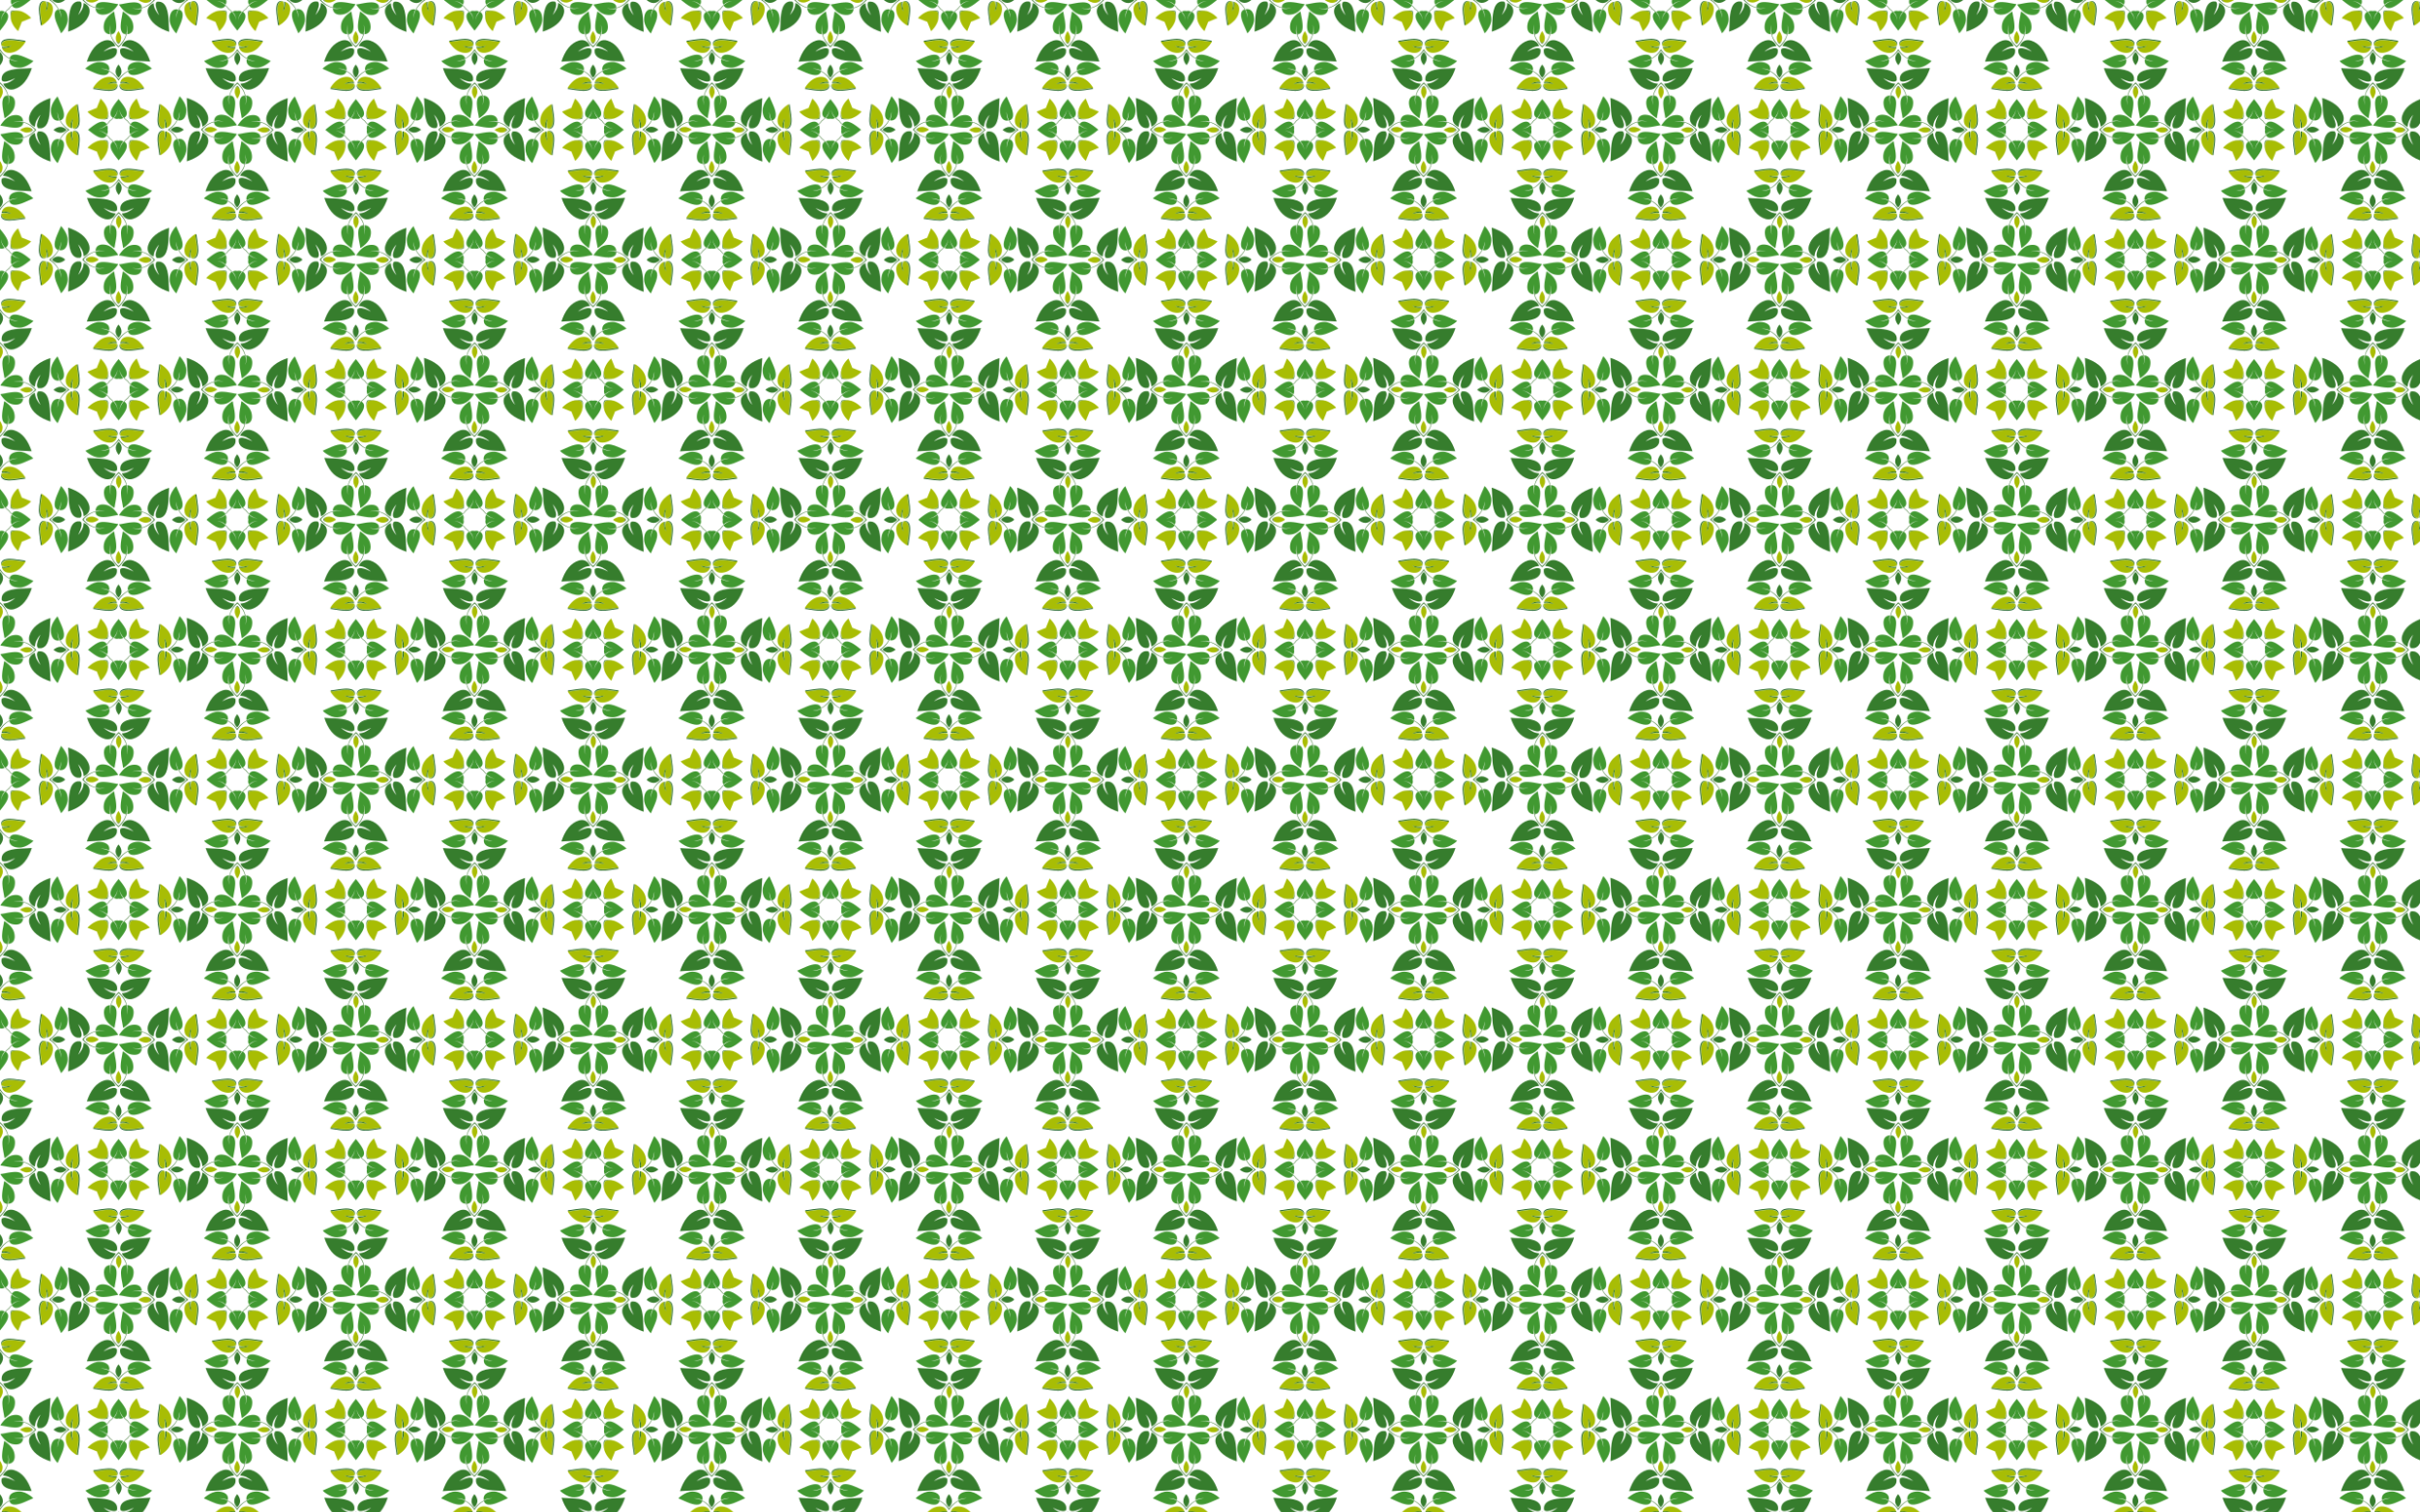
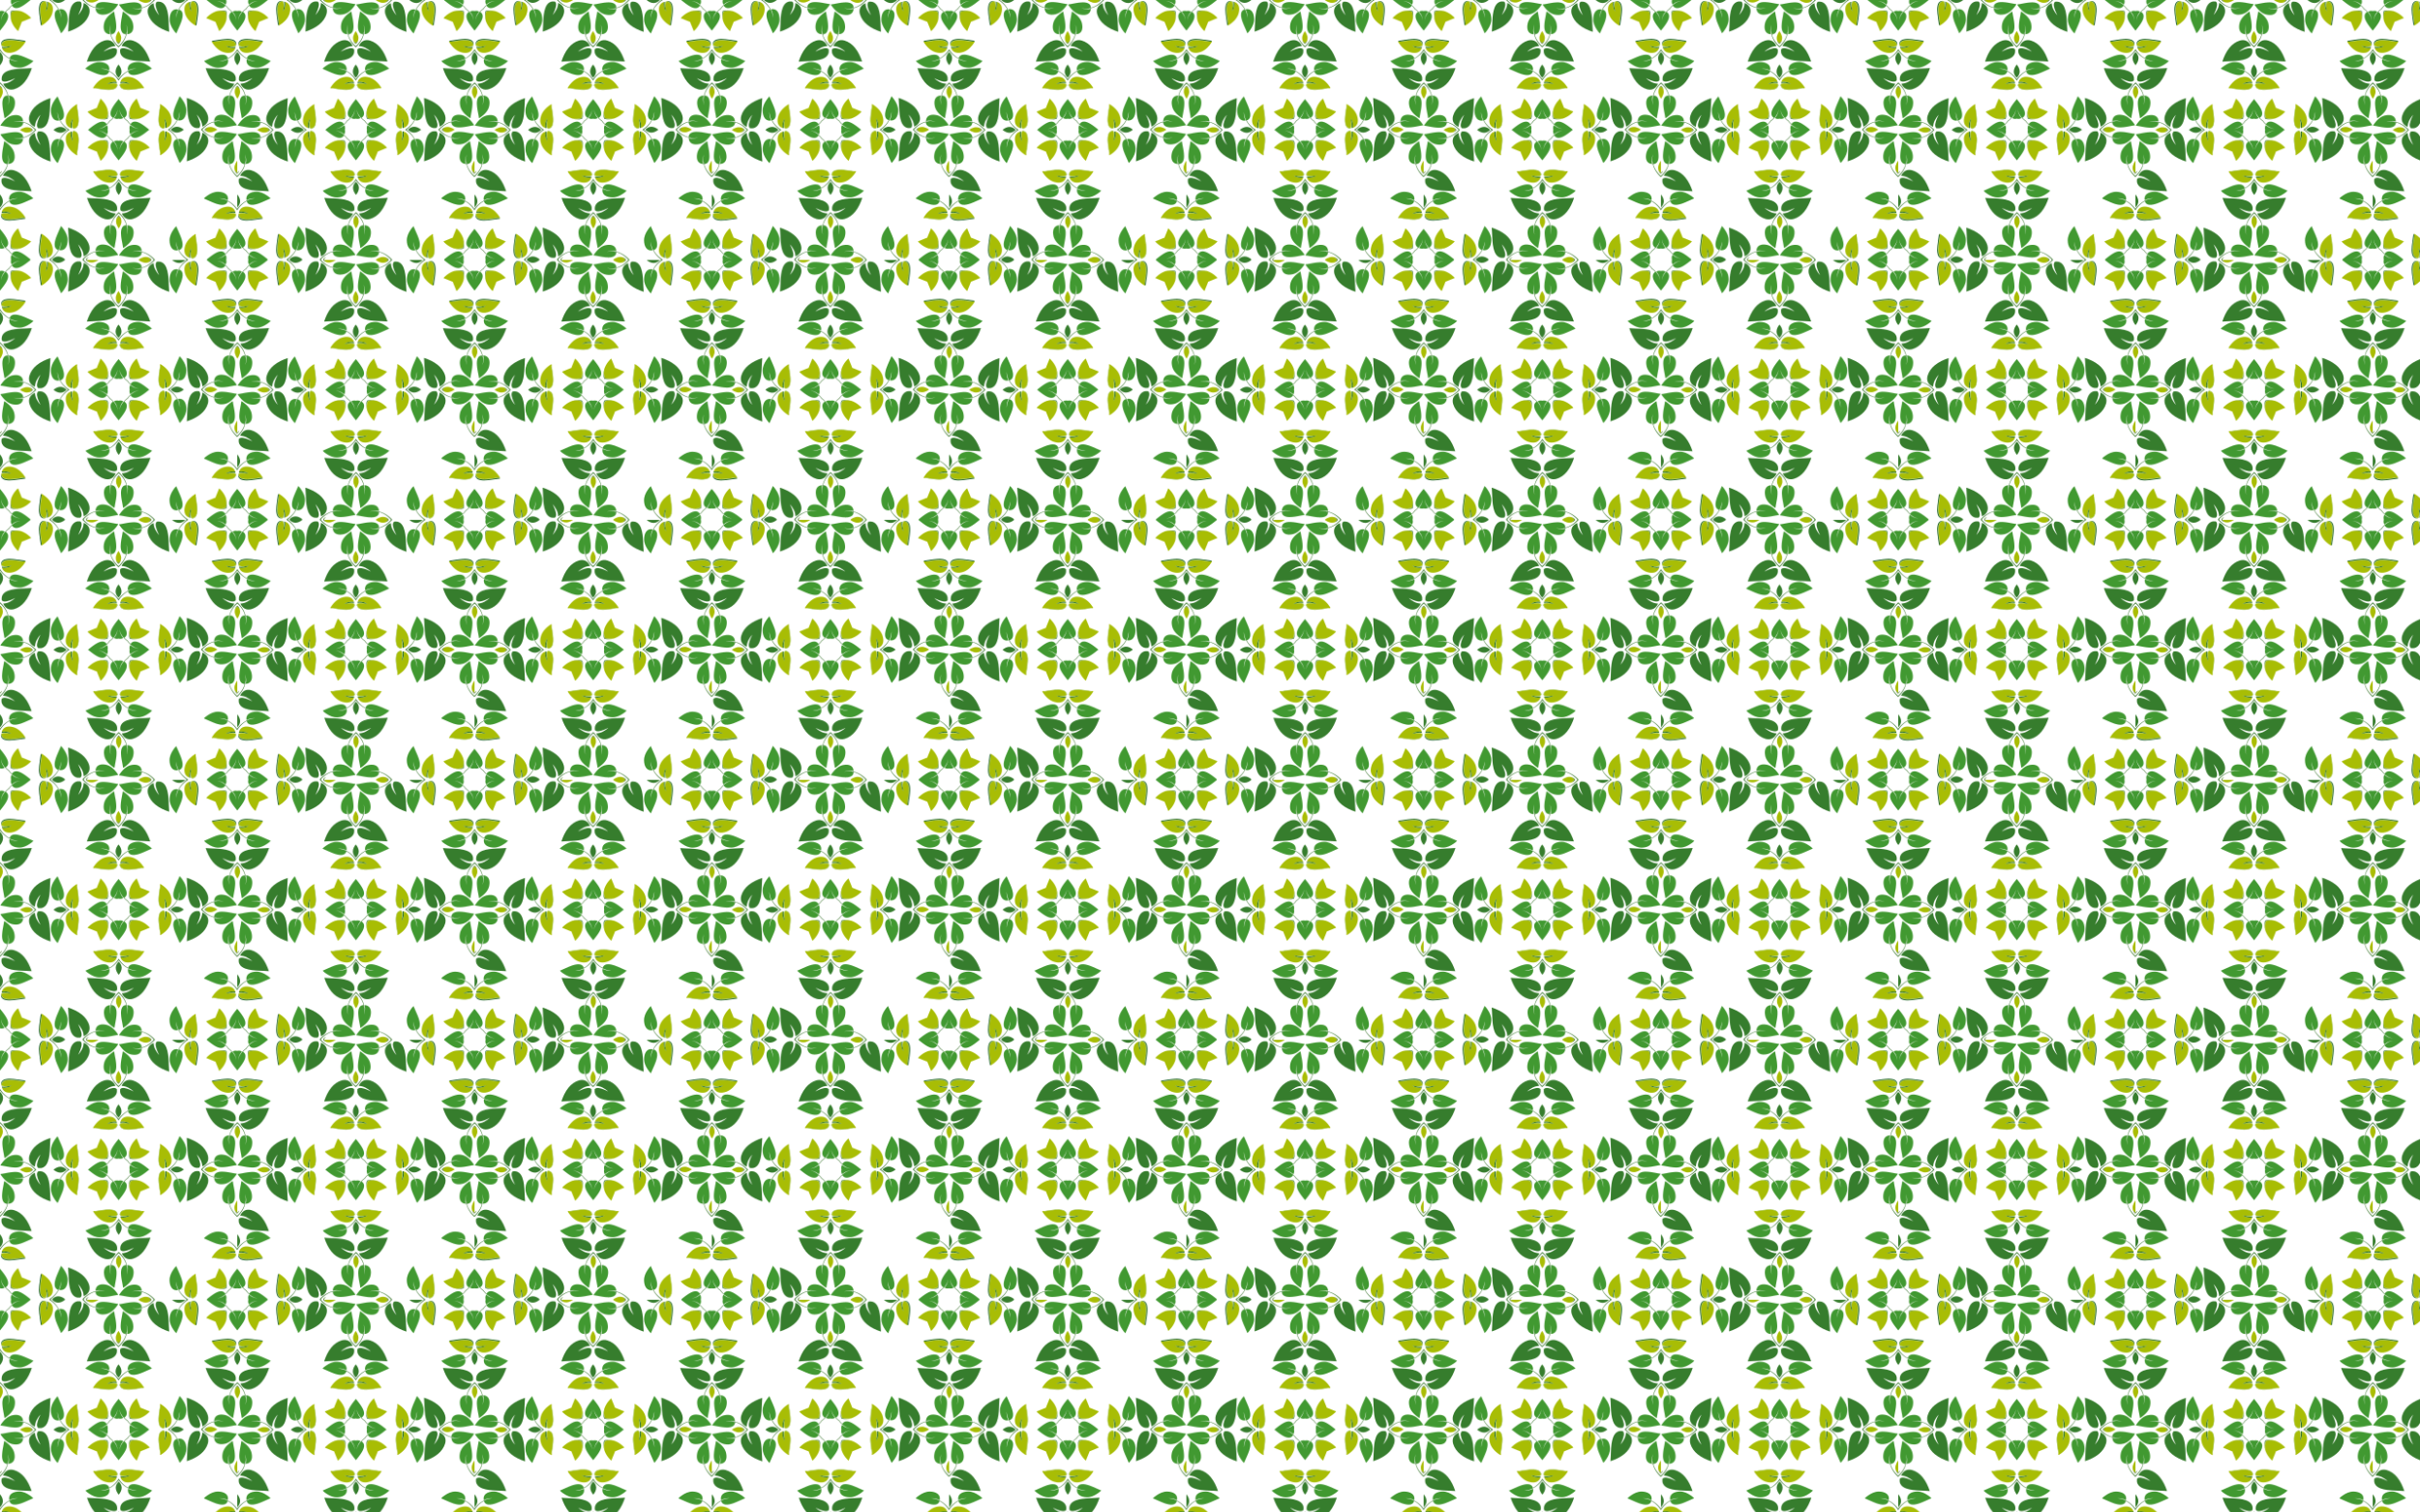
<svg xmlns="http://www.w3.org/2000/svg" viewBox="0 0 2560 1600">
  <pattern width="251" height="274.5" patternUnits="userSpaceOnUse" id="a" viewBox="10.465 -284.965 251 274.5" overflow="visible">
    <path fill="none" d="M10.465-284.965h251v274.5h-251z" />
-     <path fill="#367D2D" stroke="#367D2D" stroke-width=".021" d="M235.346-97.168c-3.502 4.296-5.802 9.424-7.543 14.652 3.593-.322 7.203-.363 10.802-.563 4.85-.26 9.796-.605 14.387-2.311 2.446-.928 4.887-2.458 6.003-4.923.789-1.593.81-3.418.626-5.15-1.044-1.446-3.038-1.479-4.638-1.209-3.357.626-6.52 2.019-9.523 3.605 1.68-1.708 3.723-3.002 5.825-4.125 2.117-1.097 4.47-1.652 6.84-1.807-.924-2.055-2.278-4.008-4.269-5.147-2.193-1.356-4.954-1.34-7.373-.67-4.404 1.28-8.27 4.096-11.137 7.648zM174.688-36.332c4.285-3.515 9.407-5.83 14.63-7.586-.313 3.594-.342 7.204-.532 10.803-.246 4.85-.577 9.798-2.27 14.394-.92 2.449-2.443 4.894-4.906 6.017-1.59.794-3.415.82-5.147.641-1.45-1.04-1.488-3.034-1.222-4.635.615-3.358 1.999-6.525 3.577-9.532-1.703 1.684-2.992 3.731-4.109 5.836-1.09 2.12-1.638 4.476-1.786 6.845-2.058-.918-4.016-2.265-5.16-4.254-1.363-2.188-1.355-4.95-.692-7.37 1.268-4.408 4.072-8.283 7.617-11.16zM264.502-71.888c.019-2.8-1.37-5.398-3.137-7.493-1.76 2.1-3.142 4.703-3.115 7.502.064 2.467 1.373 4.664 3.135 6.336 1.758-1.677 3.06-3.878 3.117-6.345zM206.388-10.385c-1.672 1.762-3.87 3.071-6.337 3.135-2.799.027-5.4-1.356-7.501-3.115 2.095-1.766 4.693-3.156 7.492-3.137 2.468.057 4.669 1.36 6.346 3.117z" />
    <path fill="#419931" stroke="#419931" stroke-width=".021" d="M246.135-123.2c-.619 2.793-.884 5.928.538 8.53 1.106 2.01 3.37 3.135 5.629 3.099-.86-3.286-.358-6.727.672-9.91-.495 2.49-1.029 5.12-.49 7.627.535.608.736 1.39.828 2.174a5.806 5.806 0 012.054-.2c1.159-.3 2.003-1.369 2.542-2.394 1.19-2.47 1.15-5.319.934-7.993-.312-4.449-1.511-8.774-2.088-13.185-.891.174-1.518.897-2.253 1.371-3.716 2.738-7.181 6.285-8.366 10.882zM148.687-25.468c2.79-.627 5.924-.902 8.531.513 2.014 1.1 3.145 3.362 3.115 5.62-3.288-.85-6.728-.338-9.908.701 2.49-.503 5.118-1.043 7.626-.512.61.533 1.393.732 2.177.821a5.806 5.806 0 00-.194 2.055c-.298 1.16-1.363 2.007-2.388 2.548-2.466 1.197-5.315 1.167-7.99.958-4.45-.3-8.778-1.486-13.19-2.05.171-.891.892-1.52 1.364-2.257 2.727-3.724 6.264-7.2 10.857-8.397z" />
    <path fill="#419931" stroke="#419931" stroke-width=".005" d="M241.048-82.087c-4.041-.03-7.865 1.709-11.127 3.984-1.35.95-2.749 1.886-3.857 3.126 4.27 1.778 8.411 3.855 12.771 5.405 2.658.796 5.435 1.644 8.239 1.21 1.64-.236 3.24-1.2 3.936-2.745.042-.563.06-1.123.086-1.686-2.707-1.38-5.717-1.921-8.7-2.292 3.078 0 6.279.362 8.976 1.959.837-2.305-.06-5.019-1.95-6.525-2.355-1.866-5.445-2.379-8.374-2.436M189.785-30.674c-.042-4.041 1.686-7.87 3.951-11.139.947-1.353 1.878-2.754 3.116-3.866 1.79 4.264 3.879 8.4 5.442 12.756.803 2.655 1.659 5.43 1.232 8.234-.23 1.64-1.19 3.245-2.733 3.945-.562.043-1.122.063-1.686.09-1.388-2.702-1.937-5.711-2.317-8.692.01 3.077.38 6.277 1.985 8.97-2.302.843-5.019-.047-6.53-1.931-1.873-2.35-2.394-5.439-2.46-8.367" />
    <path fill="#419931" stroke="#419931" stroke-width=".021" d="M266.248-22.755c-.722-1.183-1.7-2.199-2.262-3.482-.762-1.744-1.46-3.57-1.504-5.497.452 3.494 2.434 6.578 4.727 9.168.062-.176.126-.35.186-.522 1.279-.803 2.334-2.083 2.547-3.612.353-2.359-.633-4.67-1.722-6.709-1.905-3.389-4.36-6.402-6.802-9.416-2.433 3.022-4.878 6.042-6.774 9.436-1.083 2.042-2.063 4.356-1.703 6.714.218 1.529 1.277 2.805 2.558 3.604.061.173.125.346.188.521 2.285-2.596 4.258-5.686 4.7-9.181-.038 1.928-.731 3.755-1.489 5.501-.558 1.285-1.533 2.304-2.251 3.49a6.267 6.267 0 004.801.565 6.267 6.267 0 004.8-.58zM249.756-10.448c.46 1.586.26 3.36-.566 4.801-1.186-.719-2.204-1.693-3.49-2.251-1.746-.758-3.573-1.45-5.5-1.489 3.495.442 6.585 2.415 9.18 4.7-.175.063-.348.127-.52.188-.8 1.281-2.076 2.34-3.604 2.558-2.359.36-4.673-.62-6.715-1.703-3.394-1.896-6.414-4.341-9.436-6.774 3.015-2.442 6.028-4.896 9.417-6.802 2.038-1.089 4.35-2.075 6.709-1.722 1.529.214 2.809 1.268 3.611 2.547.173.06.346.124.522.186-2.59 2.293-5.673 4.275-9.168 4.727 1.928-.044 3.753-.742 5.497-1.504 1.284-.562 2.3-1.54 3.483-2.262a6.266 6.266 0 01.58 4.8z" />
    <path fill="#A9BD04" stroke="#A9BD04" stroke-width=".021" d="M263.62-104.307l.087-.075c.458-1.709.664-3.548.17-5.273-.524-1.886-1.41-3.642-2.563-5.208-1.148 1.57-2.03 3.328-2.55 5.216-.488 1.726-.276 3.564.187 5.272l.088.075c.829.696 1.458 1.607 2.293 2.285.834-.68 1.46-1.593 2.288-2.292zM169.916-10.332c-.678.835-1.59 1.465-2.286 2.294l-.075.088c-1.707.462-3.545.674-5.272.185-1.887-.519-3.646-1.4-5.215-2.549 1.566-1.152 3.322-2.04 5.208-2.564 1.725-.493 3.564-.287 5.272.17l.076.089c.698.826 1.611 1.453 2.292 2.287z" />
    <path fill="#A8BD04" stroke="#A8BD04" stroke-width=".021" d="M228.586-29.598c.614.998 1.57 1.702 2.426 2.472a25.044 25.044 0 008.179 4.773c.396.133.804.258 1.228.256 1.85-.028 3.696.306 5.54-.024 1.088.025 2.11-.28 3.066-.749.465-.956.767-1.98.74-3.067.324-1.846-.015-3.69.007-5.541.001-.424-.125-.831-.26-1.227a25.04 25.04 0 00-4.795-8.165c-.773-.854-1.48-1.808-2.48-2.419-1.226 3.278-2.679 6.493-3.875 9.787-3.291 1.206-6.502 2.668-9.776 3.905z" />
    <path fill="#46803A" stroke="#46803A" stroke-width=".021" d="M269.106-109.147c.474-1.544.981-3.11 1.04-4.732-.533.609-.732 1.392-.821 2.176a5.806 5.806 0 00-2.055-.193c.614.342 1.31.473 2 .575-1.011 3.91-3.2 7.448-5.897 10.42a31.567 31.567 0 01-2.036 2.02 31.563 31.563 0 01-2.042-2.014c-2.705-2.964-4.905-6.495-5.927-10.403.689-.104 1.385-.237 1.998-.581a5.806 5.806 0 00-2.054.2c-.092-.784-.293-1.567-.827-2.175.063 1.622.575 3.187 1.053 4.73 1.563 4.41 4.343 8.308 7.8 11.447 3.449-3.15 6.217-7.055 7.768-11.47zM174.254-10.339c-3.14 3.458-7.037 6.238-11.448 7.8-1.542.48-3.107.992-4.729 1.054.607-.534 1.39-.735 2.174-.826a5.806 5.806 0 01-.2-2.055c.345.614.478 1.31.582 1.998 3.907-1.022 7.439-3.222 10.403-5.927a31.538 31.538 0 002.013-2.042 31.567 31.567 0 00-2.02-2.035c-2.97-2.697-6.509-4.887-10.42-5.897-.101.688-.232 1.385-.575 2a5.808 5.808 0 01.194-2.056c-.784-.09-1.568-.288-2.177-.82 1.622.058 3.189.565 4.733 1.04 4.415 1.55 8.32 4.318 11.47 7.766z" />
    <path fill="#477823" stroke="#477823" stroke-width=".021" d="M263.62-104.307c-.827.699-1.454 1.612-2.288 2.293-.835-.679-1.465-1.59-2.293-2.286.421 1.273 1.263 2.328 2.295 3.156 1.029-.83 1.867-1.888 2.286-3.163zM170.786-10.334c-.827 1.032-1.882 1.873-3.155 2.295.696-.828 1.607-1.458 2.285-2.293-.68-.834-1.594-1.46-2.292-2.287 1.275.418 2.332 1.256 3.162 2.285z" />
    <path fill="#477F3C" stroke="#477F3C" stroke-width=".021" d="M263.434-65.393c2.176-2.683 4.77-5.131 7.87-6.699.145.318.29.638.44.954-.043-.562-.063-1.122-.09-1.685-4.116 2.018-7.59 5.14-10.266 8.84-2.688-3.692-6.17-6.804-10.293-8.81-.025.563-.043 1.123-.085 1.686.15-.317.294-.638.437-.956 3.106 1.558 5.706 3.999 7.89 6.676a30.647 30.647 0 012.053 2.9 30.645 30.645 0 012.044-2.906zM209.444-10.39a30.642 30.642 0 00-2.9 2.053c-2.677 2.184-5.118 4.784-6.676 7.89.318.143.639.288.955.437-.562-.042-1.122-.06-1.686-.086 2.006-4.122 5.119-7.604 8.812-10.292-3.7-2.677-6.824-6.15-8.842-10.266.564-.027 1.124-.047 1.686-.09-.316.15-.636.295-.954.44 1.567 3.1 4.015 5.693 6.699 7.87.93.74 1.901 1.42 2.905 2.044z" />
    <path fill="#A8BD05" stroke="#A8BD05" stroke-width=".021" d="M234.401-54.697l.472.485c.447-.071.899-.102 1.35-.13 2.003-.322 3.967.385 5.94.612 3.634.373 7.278.905 10.94.676 1.651-.157 3.32-.537 4.763-1.38 1.177-.656 1.646-2.011 1.952-3.24.114-.812-.71-1.373-1.41-1.522-1.857-.61-3.805.009-5.689-.342-1.135.148-2.252.384-3.376.59 2.988-1.75 6.604-2.46 10.037-1.992-.516-2.42-2.54-4.422-4.91-5.062-2.803-.823-5.788-.223-8.485.707-5.045 1.905-8.827 6.094-11.584 10.598zM217.155-37.4l.487.47c-.07.447-.1.899-.127 1.35-.316 2.004.397 3.966.63 5.939.383 3.632.926 7.275.707 10.938-.152 1.65-.526 3.322-1.365 4.766-.653 1.18-2.007 1.652-3.235 1.961-.811.117-1.375-.705-1.526-1.406-.616-1.854-.002-3.804-.358-5.687.144-1.135.377-2.253.58-3.377-1.742 2.992-2.442 6.61-1.963 10.042-2.42-.509-4.43-2.527-5.076-4.896-.832-2.8-.24-5.787.682-8.486 1.89-5.05 6.069-8.845 10.564-11.615z" />
    <path fill="#136312" stroke="#136312" stroke-width=".021" d="M252.72-59.538c.703-.176 1.41-.368 2.14-.42 1.573-.176 3.176-.319 4.748-.026-.075-.32-.152-.64-.228-.956-3.433-.469-7.049.241-10.037 1.992 1.124-.206 2.242-.442 3.376-.59zM212.368-19.069c-.174.704-.364 1.412-.414 2.141-.171 1.575-.31 3.178-.013 4.75-.32-.074-.64-.151-.956-.226-.478-3.431.22-7.05 1.963-10.042-.203 1.124-.436 2.242-.58 3.377z" />
    <path fill="#8DB62A" stroke="#8DB62A" stroke-width=".021" d="M252.72-59.538c1.883.35 3.831-.268 5.687.342.702.149 1.525.71 1.41 1.521-.305 1.23-.774 2.585-1.95 3.241-1.443.843-3.113 1.223-4.763 1.38-3.663.23-7.307-.303-10.94-.676-1.974-.227-3.938-.934-5.941-.612 2.386.542 4.828.773 7.244 1.152 2.917.352 5.85.761 8.798.596 2.06-.156 4.243-.397 5.992-1.602 1.147-.765 1.588-2.13 2.19-3.297-.233-.614-.325-1.383-.972-1.718-1.416-.785-3.064-.628-4.616-.747-.729.052-1.436.244-2.14.42zM212.368-19.069c.356 1.883-.258 3.833.358 5.687.15.701.715 1.523 1.525 1.406 1.23-.31 2.583-.782 3.236-1.96.839-1.446 1.213-3.116 1.365-4.767.219-3.663-.324-7.306-.707-10.938-.233-1.973-.946-3.935-.63-5.94.55 2.385.788 4.826 1.174 7.241.36 2.916.778 5.849.62 8.797-.15 2.06-.384 4.244-1.584 5.996-.761 1.15-2.125 1.594-3.29 2.2-.615-.23-1.385-.32-1.721-.967-.79-1.414-.637-3.063-.76-4.613.05-.73.24-1.438.414-2.142z" />
-     <path fill="#155E1D" stroke="#155E1D" stroke-width=".021" d="M252.265-52.594c-2.948.165-5.881-.244-8.798-.596-2.416-.379-4.858-.61-7.245-1.152-.45.028-.902.059-1.349.13l-.407.646c4.207.423 8.359 1.298 12.576 1.65 2.872.295 5.82.442 8.65-.225 1.467-.318 2.927-1.016 3.83-2.254.67-.887.88-2.014.924-3.098-.602 1.167-1.042 2.532-2.19 3.297-1.748 1.205-3.93 1.445-5.991 1.602zM219.31-19.543c.157-2.948-.261-5.88-.621-8.797-.386-2.415-.624-4.856-1.174-7.24.027-.451.057-.903.127-1.35l.644-.41c.435 4.207 1.322 8.356 1.687 12.572.304 2.87.458 5.819-.2 8.651-.313 1.467-1.008 2.929-2.243 3.836-.885.672-2.011.885-3.095.933 1.165-.605 2.529-1.05 3.29-2.2 1.2-1.751 1.435-3.935 1.585-5.995z" />
    <path fill="#93B42E" stroke="#93B42E" stroke-width=".021" d="M245.96-22.121c-1.845.33-3.69-.004-5.541.024 1.098.546 2.384.664 3.595.685 1.804-.28 3.71-.304 5.39-1.08.77-1.683.79-3.588 1.064-5.393-.025-1.21-.146-2.496-.696-3.593-.022 1.85.317 3.695-.007 5.54.027 1.088-.275 2.112-.74 3.069-.955.468-1.978.773-3.065.748z" />
    <path fill="#195E1E" stroke="#195E1E" stroke-width=".021" d="M244.014-21.412c1.929.11 3.965.003 5.784-.687.684-1.82.786-3.857.67-5.786-.275 1.805-.294 3.71-1.064 5.393-1.68.776-3.586.8-5.39 1.08z" />
    <path fill="#477E3C" stroke="#477E3C" stroke-width=".021" d="M248.842-16.395c.173.06.346.124.522.186a24.917 24.917 0 002.985-3.346 24.93 24.93 0 003.338-2.995c-.063-.175-.127-.349-.188-.521-1.033 1.2-2.256 2.213-3.558 3.109-.892 1.305-1.9 2.53-3.099 3.567z" />
    <g>
      <path fill="#367D2D" stroke="#367D2D" stroke-width=".021" d="M97.168-36.584c-4.296-3.503-9.424-5.803-14.652-7.543.322 3.593.363 7.202.563 10.801.26 4.85.605 9.796 2.311 14.387.928 2.446 2.458 4.888 4.923 6.003 1.593.79 3.418.81 5.15.626 1.446-1.044 1.479-3.038 1.209-4.638-.626-3.357-2.019-6.52-3.605-9.522 1.708 1.68 3.002 3.722 4.125 5.824 1.097 2.117 1.652 4.47 1.807 6.84 2.055-.924 4.008-2.277 5.147-4.269 1.356-2.192 1.34-4.954.67-7.372-1.28-4.404-4.096-8.271-7.648-11.137zM36.332-97.243c3.515 4.285 5.83 9.407 7.586 14.63-3.594-.312-7.204-.342-10.803-.532-4.85-.246-9.798-.577-14.394-2.27-2.449-.92-4.894-2.443-6.017-4.905-.794-1.59-.82-3.416-.641-5.147 1.04-1.45 3.034-1.489 4.635-1.223 3.358.616 6.525 2 9.532 3.577-1.684-1.703-3.731-2.992-5.836-4.108-2.12-1.09-4.476-1.639-6.845-1.787.918-2.057 2.265-4.015 4.254-5.16 2.188-1.362 4.95-1.355 7.37-.691 4.408 1.267 8.283 4.071 11.16 7.616zM13.502-71.888c.019-2.8-1.37-5.398-3.137-7.493-1.76 2.1-3.142 4.703-3.115 7.502.064 2.467 1.373 4.664 3.135 6.336 1.758-1.677 3.06-3.878 3.117-6.345zM65.543-10.545c1.672-1.763 3.87-3.072 6.336-3.135 2.8-.027 5.401 1.355 7.502 3.115C77.286-8.8 74.687-7.41 71.888-7.43c-2.467-.056-4.668-1.359-6.345-3.116z" />
      <path fill="#419931" stroke="#419931" stroke-width=".021" d="M123.2-25.796c-2.793-.618-5.928-.884-8.53.538-2.01 1.107-3.135 3.371-3.099 5.63 3.286-.86 6.727-.358 9.91.672-2.49-.496-5.12-1.03-7.627-.49-.608.534-1.39.735-2.174.827.188.667.257 1.361.2 2.054.3 1.16 1.369 2.003 2.394 2.542 2.47 1.19 5.319 1.15 7.993.934 4.449-.312 8.774-1.511 13.185-2.088-.174-.891-.897-1.517-1.371-2.253-2.738-3.716-6.285-7.181-10.882-8.366zM25.468-123.243c.627 2.79.902 5.924-.513 8.53-1.1 2.014-3.362 3.145-5.62 3.115.85-3.288.338-6.727-.701-9.908.503 2.49 1.043 5.118.512 7.627-.533.609-.732 1.392-.821 2.176a5.806 5.806 0 00-2.055-.194c-1.16-.298-2.007-1.363-2.548-2.387-1.197-2.467-1.167-5.315-.958-7.99.3-4.45 1.486-8.778 2.05-13.191.891.171 1.52.893 2.257 1.365 3.724 2.727 7.2 6.263 8.397 10.857z" />
      <path fill="#419931" stroke="#419931" stroke-width=".005" d="M82.087-30.882c.03-4.042-1.709-7.866-3.984-11.127-.95-1.351-1.886-2.75-3.126-3.858-1.778 4.27-3.855 8.412-5.405 12.772-.796 2.657-1.644 5.434-1.21 8.238.236 1.64 1.2 3.24 2.745 3.937.563.041 1.123.06 1.686.085 1.38-2.706 1.921-5.717 2.292-8.7 0 3.078-.362 6.28-1.959 8.976 2.305.837 5.019-.06 6.525-1.95 1.866-2.354 2.379-5.445 2.436-8.373M30.674-82.146c4.041-.042 7.87 1.686 11.139 3.952 1.353.946 2.754 1.878 3.866 3.115-4.264 1.79-8.4 3.88-12.756 5.442-2.655.803-5.43 1.659-8.234 1.233-1.64-.231-3.245-1.19-3.945-2.734-.043-.562-.063-1.122-.09-1.685 2.702-1.389 5.711-1.938 8.692-2.318-3.077.01-6.277.38-8.97 1.986-.843-2.303.047-5.02 1.931-6.53 2.35-1.873 5.439-2.395 8.367-2.46" />
      <path fill="#419931" stroke="#419931" stroke-width=".021" d="M15.248-22.755c-.722-1.183-1.7-2.199-2.262-3.482-.762-1.744-1.46-3.57-1.504-5.497.452 3.494 2.434 6.578 4.727 9.168.062-.176.126-.35.186-.522 1.279-.803 2.334-2.083 2.547-3.612.353-2.359-.633-4.67-1.722-6.709-1.905-3.389-4.36-6.402-6.802-9.416-2.433 3.022-4.878 6.042-6.774 9.436-1.083 2.042-2.063 4.356-1.703 6.714.218 1.529 1.277 2.805 2.558 3.604.061.173.125.346.188.521 2.285-2.596 4.258-5.686 4.7-9.181-.038 1.928-.731 3.755-1.488 5.501-.558 1.285-1.533 2.304-2.252 3.49a6.267 6.267 0 004.801.565 6.267 6.267 0 004.8-.58zM22.175-10.482a6.267 6.267 0 01.566-4.802c1.186.719 2.204 1.694 3.489 2.252 1.746.757 3.573 1.45 5.501 1.488-3.495-.442-6.585-2.415-9.181-4.7.176-.063.349-.127.521-.188.799-1.28 2.076-2.34 3.604-2.557 2.358-.36 4.673.62 6.714 1.703 3.394 1.895 6.414 4.34 9.437 6.774-3.015 2.442-6.028 4.896-9.417 6.8-2.038 1.09-4.35 2.077-6.71 1.724-1.528-.214-2.808-1.269-3.61-2.548-.173-.06-.346-.123-.522-.186 2.59-2.293 5.673-4.274 9.167-4.727-1.928.044-3.752.742-5.497 1.505-1.283.561-2.298 1.54-3.482 2.261a6.265 6.265 0 01-.58-4.8z" />
-       <path fill="#A9BD04" stroke="#A9BD04" stroke-width=".021" d="M12.62-104.307l.087-.075c.458-1.709.664-3.548.17-5.273-.524-1.886-1.41-3.642-2.563-5.208-1.148 1.57-2.03 3.328-2.55 5.216-.487 1.726-.276 3.564.187 5.272l.088.075c.829.696 1.458 1.607 2.293 2.285.834-.68 1.46-1.593 2.287-2.292zM102.014-10.598c.679-.836 1.59-1.465 2.286-2.294l.075-.088c1.708-.463 3.546-.674 5.272-.186 1.888.52 3.646 1.401 5.216 2.549-1.566 1.153-3.322 2.04-5.208 2.564-1.725.493-3.564.288-5.273-.17l-.075-.088c-.699-.827-1.612-1.454-2.293-2.287z" />
      <path fill="#A8BD04" stroke="#A8BD04" stroke-width=".021" d="M33.502-33.569c3.294 1.196 6.509 2.65 9.787 3.876-.611 1-1.564 1.706-2.42 2.479a25.04 25.04 0 01-8.164 4.796c-.395.135-.803.26-1.227.26-1.85-.023-3.695.316-5.54-.008-1.088.027-2.112-.274-3.068-.74-.468-.955-.773-1.978-.749-3.065-.33-1.845.004-3.69-.023-5.541-.003-.424.122-.832.255-1.228a25.04 25.04 0 014.773-8.178c.77-.857 1.474-1.813 2.472-2.426 1.236 3.274 2.698 6.484 3.904 9.775z" />
      <path fill="#46803A" stroke="#46803A" stroke-width=".021" d="M18.106-109.147c.474-1.544.981-3.11 1.04-4.732-.533.609-.732 1.392-.821 2.176a5.806 5.806 0 00-2.055-.193c.614.342 1.31.473 2 .575-1.011 3.91-3.2 7.448-5.897 10.42a31.567 31.567 0 01-2.036 2.02c-.71-.64-1.39-1.31-2.042-2.014-2.705-2.964-4.905-6.495-5.927-10.403.689-.104 1.385-.237 1.998-.581a5.806 5.806 0 00-2.054.2c-.092-.784-.293-1.567-.827-2.175.063 1.622.575 3.187 1.053 4.73 1.563 4.41 4.343 8.308 7.8 11.447 3.449-3.15 6.217-7.055 7.768-11.47zM97.677-10.592c3.14-3.457 7.037-6.237 11.447-7.8 1.543-.479 3.108-.991 4.73-1.054-.608.534-1.39.735-2.174.827.188.667.257 1.361.2 2.054-.345-.613-.478-1.309-.582-1.997-3.907 1.022-7.44 3.221-10.403 5.927a31.538 31.538 0 00-2.013 2.041c.64.707 1.314 1.387 2.019 2.036 2.972 2.697 6.51 4.886 10.42 5.897.102-.69.233-1.385.576-2a5.808 5.808 0 01-.194 2.055c.784.09 1.567.289 2.176.82-1.622-.057-3.188-.565-4.732-1.039-4.415-1.55-8.32-4.319-11.47-7.767z" />
      <path fill="#477823" stroke="#477823" stroke-width=".021" d="M12.62-104.307c-.827.699-1.454 1.612-2.288 2.293-.835-.679-1.465-1.59-2.293-2.286.421 1.273 1.263 2.328 2.295 3.156 1.029-.83 1.867-1.888 2.286-3.163zM101.144-10.597c.828-1.032 1.883-1.873 3.156-2.295-.696.829-1.607 1.458-2.285 2.294.68.833 1.593 1.46 2.292 2.287-1.275-.418-2.332-1.257-3.163-2.286z" />
      <path fill="#477F3C" stroke="#477F3C" stroke-width=".021" d="M12.434-65.393c2.177-2.683 4.77-5.131 7.87-6.699.145.318.29.638.44.954-.043-.562-.063-1.122-.09-1.685-4.116 2.018-7.59 5.14-10.267 8.84-2.687-3.692-6.17-6.804-10.292-8.81C.07-72.23.052-71.67.01-71.108c.15-.317.294-.638.437-.956 3.106 1.558 5.706 3.999 7.89 6.676a30.647 30.647 0 012.053 2.9 30.664 30.664 0 012.044-2.906zM62.487-10.54a30.642 30.642 0 002.9-2.054c2.677-2.184 5.118-4.784 6.676-7.89-.318-.143-.639-.287-.956-.436.563.041 1.123.06 1.686.085-2.006 4.122-5.118 7.604-8.81 10.292 3.7 2.677 6.822 6.15 8.84 10.266-.563.027-1.123.047-1.686.09.317-.15.637-.295.955-.44-1.568-3.1-4.016-5.693-6.7-7.87a30.61 30.61 0 00-2.905-2.044z" />
      <path fill="#A8BD05" stroke="#A8BD05" stroke-width=".021" d="M54.697-37.53l-.485.472c.071.448.102.9.13 1.35.322 2.003-.385 3.967-.612 5.94-.373 3.634-.905 7.279-.676 10.94.157 1.652.537 3.321 1.38 4.764.656 1.176 2.011 1.645 3.24 1.951.812.115 1.373-.709 1.522-1.41.61-1.856-.009-3.804.342-5.689-.148-1.134-.384-2.251-.59-3.375 1.75 2.987 2.46 6.604 1.992 10.036 2.42-.516 4.422-2.54 5.062-4.91.823-2.803.223-5.788-.707-8.485-1.905-5.044-6.094-8.827-10.598-11.583zM37.4-54.775l-.47.486c-.447-.07-.899-.1-1.35-.127-2.004-.316-3.966.397-5.939.63-3.632.383-7.275.926-10.938.708-1.65-.152-3.322-.527-4.766-1.366-1.18-.653-1.652-2.006-1.961-3.235-.117-.81.705-1.375 1.406-1.526 1.854-.616 3.804-.002 5.687-.358 1.135.144 2.253.377 3.377.58-2.992-1.742-6.61-2.441-10.042-1.962.509-2.421 2.527-4.43 4.896-5.077 2.8-.831 5.787-.24 8.486.682 5.05 1.89 8.845 6.069 11.615 10.565z" />
      <path fill="#136312" stroke="#136312" stroke-width=".021" d="M59.538-19.212c.176.704.368 1.412.42 2.14.176 1.575.319 3.177.026 4.75.32-.075.64-.153.956-.229.469-3.433-.241-7.049-1.992-10.036.206 1.124.442 2.24.59 3.375zM19.069-59.563c-.704-.174-1.412-.364-2.141-.414-1.575-.171-3.178-.31-4.75-.013.074-.319.151-.639.226-.955 3.431-.48 7.05.22 10.042 1.962-1.124-.203-2.242-.436-3.377-.58z" />
      <path fill="#8DB62A" stroke="#8DB62A" stroke-width=".021" d="M59.538-19.212c-.35 1.884.268 3.833-.342 5.689-.149.701-.71 1.525-1.521 1.41-1.23-.306-2.585-.775-3.241-1.951-.843-1.443-1.223-3.112-1.38-4.763-.23-3.662.303-7.307.676-10.94.227-1.974.934-3.938.612-5.941-.542 2.386-.773 4.828-1.152 7.244-.352 2.917-.761 5.85-.596 8.798.156 2.06.397 4.243 1.602 5.992.765 1.147 2.13 1.588 3.297 2.19.614-.233 1.383-.325 1.718-.972.785-1.416.628-3.064.747-4.616-.052-.728-.244-1.436-.42-2.14zM19.069-59.563c-1.883.356-3.833-.258-5.687.358-.701.151-1.523.715-1.406 1.526.31 1.229.782 2.582 1.96 3.235 1.446.839 3.116 1.214 4.767 1.366 3.663.218 7.306-.325 10.938-.708 1.973-.233 3.935-.946 5.94-.63-2.385.55-4.826.788-7.241 1.174-2.916.36-5.849.778-8.797.62-2.06-.15-4.244-.384-5.996-1.584-1.15-.761-1.594-2.124-2.2-3.29.23-.614.32-1.384.967-1.721 1.414-.789 3.063-.636 4.613-.76.73.05 1.438.24 2.142.414z" />
      <path fill="#155E1D" stroke="#155E1D" stroke-width=".021" d="M52.594-19.666c-.165-2.947.244-5.88.596-8.798.379-2.416.61-4.858 1.152-7.244-.028-.45-.059-.902-.13-1.35l-.646-.407c-.423 4.208-1.298 8.36-1.65 12.576-.295 2.872-.442 5.82.225 8.651.318 1.466 1.016 2.926 2.254 3.83.887.669 2.014.879 3.098.924-1.167-.602-2.532-1.043-3.297-2.19-1.205-1.749-1.445-3.931-1.602-5.992zM19.543-52.621c2.948.157 5.88-.26 8.797-.621 2.415-.386 4.856-.624 7.24-1.174.451.027.903.057 1.35.127l.41.645c-4.207.435-8.356 1.322-12.572 1.686-2.87.304-5.819.459-8.651-.2-1.467-.313-2.929-1.007-3.836-2.243-.672-.884-.885-2.011-.933-3.095.605 1.166 1.05 2.53 2.2 3.29 1.751 1.2 3.935 1.435 5.995 1.585z" />
      <path fill="#93B42E" stroke="#93B42E" stroke-width=".021" d="M22.87-22.906c.956.466 1.98.768 3.067.74 1.846.324 3.69-.015 5.541.007-1.097.55-2.382.671-3.593.696-1.805-.274-3.71-.293-5.393-1.064-.776-1.68-.8-3.586-1.08-5.39.021-1.21.139-2.496.686-3.595.027 1.85-.306 3.696.023 5.54-.024 1.088.28 2.111.749 3.066z" />
      <path fill="#195E1E" stroke="#195E1E" stroke-width=".021" d="M22.492-22.527c1.683.77 3.588.79 5.393 1.064-1.929.116-3.965.015-5.786-.67-.69-1.819-.797-3.855-.687-5.784.28 1.805.304 3.71 1.08 5.39z" />
      <path fill="#477E3C" stroke="#477E3C" stroke-width=".021" d="M19.962-19.99c.896 1.302 1.908 2.525 3.109 3.558-.172.061-.346.125-.521.188a24.919 24.919 0 01-2.995-3.338 24.929 24.929 0 01-3.346-2.985c.062-.175.126-.349.186-.521 1.037 1.198 2.262 2.206 3.567 3.098z" />
    </g>
    <g>
      <path fill="#367D2D" stroke="#367D2D" stroke-width=".021" d="M109.847-234.418c-3.503 4.296-5.803 9.424-7.544 14.652 3.593-.322 7.203-.363 10.802-.563 4.85-.26 9.796-.605 14.387-2.311 2.446-.928 4.887-2.458 6.003-4.924.789-1.592.81-3.417.626-5.148-1.044-1.447-3.038-1.48-4.639-1.21-3.356.626-6.519 2.019-9.522 3.605 1.68-1.707 3.723-3.002 5.825-4.125 2.117-1.097 4.47-1.652 6.84-1.807-.924-2.055-2.278-4.008-4.27-5.147-2.192-1.356-4.953-1.34-7.372-.67-4.404 1.28-8.27 4.096-11.136 7.648zM49.263-121.597c4.296 3.503 9.424 5.803 14.652 7.544-.323-3.593-.363-7.203-.563-10.802-.26-4.85-.605-9.796-2.311-14.387-.928-2.446-2.458-4.887-4.924-6.003-1.592-.789-3.418-.81-5.148-.626-1.448 1.044-1.48 3.038-1.21 4.639.626 3.356 2.018 6.519 3.605 9.522-1.708-1.68-3.002-3.723-4.125-5.825-1.097-2.117-1.652-4.47-1.807-6.84-2.055.924-4.009 2.278-5.147 4.27-1.356 2.192-1.341 4.953-.67 7.372 1.28 4.404 4.095 8.27 7.648 11.136zM162.084-61.013c3.503-4.296 5.803-9.424 7.543-14.652-3.592.323-7.202.363-10.801.563-4.85.26-9.796.606-14.387 2.311-2.446.928-4.888 2.458-6.003 4.924-.79 1.592-.81 3.418-.626 5.148 1.044 1.448 3.038 1.48 4.638 1.21 3.357-.626 6.52-2.018 9.523-3.605-1.68 1.708-3.723 3.003-5.825 4.126-2.117 1.096-4.47 1.65-6.84 1.806.924 2.055 2.277 4.009 4.269 5.147 2.192 1.357 4.954 1.341 7.372.67 4.404-1.28 8.271-4.095 11.137-7.648zM222.668-173.834c-4.296-3.503-9.424-5.803-14.652-7.543.322 3.592.363 7.202.563 10.801.26 4.85.605 9.796 2.311 14.387.928 2.446 2.458 4.888 4.924 6.003 1.592.79 3.417.81 5.148.626 1.447-1.044 1.48-3.038 1.21-4.638-.626-3.357-2.019-6.52-3.605-9.523 1.707 1.68 3.002 3.723 4.125 5.825 1.097 2.117 1.652 4.47 1.807 6.84 2.055-.924 4.008-2.277 5.147-4.269 1.356-2.192 1.34-4.954.67-7.372-1.28-4.404-4.096-8.271-7.648-11.137zM161.832-234.493c3.515 4.285 5.83 9.407 7.586 14.63-3.594-.312-7.204-.342-10.803-.532-4.85-.246-9.798-.577-14.394-2.27-2.449-.92-4.894-2.443-6.017-4.906-.794-1.59-.82-3.415-.641-5.146 1.04-1.45 3.034-1.489 4.635-1.223 3.358.616 6.525 2 9.532 3.577-1.684-1.703-3.731-2.992-5.836-4.108-2.12-1.09-4.476-1.639-6.845-1.787.918-2.058 2.265-4.015 4.253-5.16 2.19-1.362 4.95-1.355 7.371-.691 4.408 1.268 8.283 4.071 11.16 7.616zM49.188-173.582c4.285-3.515 9.407-5.83 14.63-7.586-.313 3.594-.342 7.204-.532 10.803-.246 4.85-.577 9.798-2.27 14.394-.92 2.449-2.443 4.894-4.906 6.017-1.59.794-3.415.82-5.146.641-1.45-1.04-1.489-3.034-1.223-4.635.615-3.358 1.999-6.525 3.577-9.532-1.703 1.684-2.992 3.731-4.109 5.836-1.09 2.12-1.638 4.476-1.786 6.845-2.058-.918-4.016-2.265-5.16-4.253-1.363-2.19-1.355-4.95-.692-7.371 1.268-4.408 4.072-8.283 7.617-11.16zM110.099-60.938c-3.516-4.285-5.83-9.407-7.586-14.63 3.594.313 7.203.342 10.803.532 4.85.246 9.798.577 14.394 2.27 2.448.92 4.894 2.443 6.017 4.906.794 1.59.82 3.415.64 5.146-1.039 1.45-3.033 1.489-4.634 1.223-3.358-.615-6.525-1.999-9.533-3.577 1.685 1.703 3.732 2.992 5.837 4.109 2.12 1.09 4.475 1.638 6.845 1.786-.918 2.058-2.266 4.016-4.254 5.16-2.188 1.363-4.95 1.355-7.37.692-4.408-1.268-8.283-4.072-11.16-7.617zM222.743-121.849c-4.285 3.516-9.407 5.83-14.63 7.586.312-3.594.342-7.203.532-10.803.246-4.85.577-9.798 2.27-14.394.92-2.448 2.443-4.894 4.906-6.017 1.59-.794 3.415-.82 5.146-.64 1.45 1.039 1.489 3.033 1.223 4.634-.616 3.358-2 6.525-3.577 9.533 1.703-1.685 2.992-3.732 4.108-5.837 1.09-2.12 1.639-4.475 1.787-6.845 2.058.918 4.015 2.266 5.16 4.254 1.362 2.188 1.355 4.95.691 7.37-1.268 4.408-4.071 8.284-7.616 11.16zM139.002-209.138c.019-2.8-1.37-5.398-3.137-7.493-1.76 2.1-3.142 4.703-3.115 7.502.064 2.467 1.373 4.664 3.135 6.336 1.758-1.677 3.06-3.878 3.117-6.345zM191.043-147.795c1.672-1.763 3.87-3.072 6.336-3.135 2.8-.027 5.401 1.355 7.502 3.115-2.095 1.765-4.694 3.155-7.493 3.136-2.467-.056-4.668-1.359-6.345-3.116zM136.045-92.638c1.763 1.672 3.072 3.87 3.135 6.337.027 2.799-1.355 5.4-3.115 7.501-1.765-2.095-3.155-4.693-3.136-7.492.056-2.468 1.359-4.669 3.116-6.346zM80.888-147.635c-1.672 1.762-3.87 3.071-6.337 3.135-2.799.027-5.4-1.356-7.501-3.115 2.095-1.766 4.693-3.156 7.492-3.137 2.468.057 4.669 1.36 6.346 3.117z" />
      <path fill="#419931" stroke="#419931" stroke-width=".021" d="M120.635-260.45c-.619 2.792-.884 5.927.538 8.53 1.106 2.01 3.37 3.135 5.629 3.099-.86-3.286-.358-6.727.672-9.91-.495 2.49-1.028 5.12-.49 7.627.535.608.736 1.39.828 2.174a5.806 5.806 0 012.054-.2c1.159-.3 2.003-1.369 2.542-2.394 1.19-2.47 1.15-5.319.934-7.993-.312-4.449-1.511-8.774-2.088-13.185-.891.174-1.517.897-2.253 1.371-3.716 2.738-7.181 6.285-8.366 10.882zM23.231-132.385c2.792.619 5.927.884 8.53-.538 2.01-1.106 3.135-3.37 3.098-5.629-3.285.86-6.726.358-9.91-.672 2.49.495 5.121 1.029 7.628.49.607-.535 1.39-.736 2.174-.828a5.806 5.806 0 01-.2-2.054c-.301-1.159-1.369-2.003-2.395-2.542-2.47-1.19-5.318-1.15-7.992-.934-4.45.312-8.774 1.511-13.185 2.088.174.891.897 1.518 1.371 2.253 2.738 3.716 6.285 7.181 10.881 8.366zM151.296-34.981c.618-2.792.884-5.927-.538-8.53-1.107-2.01-3.371-3.135-5.63-3.098.86 3.285.358 6.726-.672 9.91.496-2.49 1.03-5.121.49-7.628-.534-.607-.735-1.39-.827-2.174a5.806 5.806 0 01-2.054.2c-1.16.301-2.003 1.369-2.542 2.395-1.19 2.47-1.15 5.318-.934 7.992.312 4.45 1.51 8.774 2.088 13.185.89-.174 1.517-.897 2.253-1.371 3.716-2.738 7.181-6.285 8.366-10.881zM248.7-163.046c-2.792-.618-5.927-.884-8.53.538-2.01 1.107-3.135 3.371-3.099 5.63 3.286-.86 6.727-.358 9.91.672-2.49-.496-5.12-1.03-7.627-.49-.608.534-1.39.735-2.174.827.188.667.257 1.361.2 2.054.3 1.16 1.369 2.003 2.394 2.542 2.47 1.19 5.319 1.15 7.993.934 4.449-.312 8.774-1.51 13.185-2.088-.174-.89-.897-1.517-1.371-2.253-2.738-3.716-6.285-7.181-10.882-8.366zM150.969-260.493c.626 2.79.9 5.924-.514 8.53-1.1 2.014-3.362 3.146-5.62 3.116.85-3.288.338-6.728-.701-9.909.503 2.49 1.044 5.118.512 7.627-.533.609-.732 1.392-.821 2.176a5.806 5.806 0 00-2.055-.194c-1.16-.298-2.007-1.363-2.548-2.387-1.197-2.467-1.167-5.315-.958-7.99.299-4.45 1.486-8.778 2.05-13.191.891.171 1.52.893 2.257 1.365 3.724 2.727 7.2 6.263 8.398 10.857zM23.187-162.719c2.79-.626 5.924-.9 8.531.514 2.014 1.1 3.145 3.362 3.115 5.62-3.288-.85-6.728-.338-9.908.701 2.49-.503 5.118-1.044 7.626-.512.61.533 1.393.732 2.177.821a5.806 5.806 0 00-.194 2.055c-.298 1.16-1.364 2.007-2.388 2.548-2.466 1.197-5.315 1.167-7.99.958-4.45-.299-8.778-1.486-13.19-2.05.171-.891.892-1.52 1.364-2.257 2.727-3.724 6.264-7.2 10.857-8.398zM120.962-34.937c-.626-2.79-.9-5.925.514-8.531 1.1-2.014 3.361-3.145 5.62-3.115-.85 3.288-.338 6.728.701 9.908-.503-2.49-1.044-5.118-.512-7.626.533-.61.732-1.393.82-2.177a5.806 5.806 0 002.056.194c1.16.298 2.007 1.364 2.548 2.388 1.197 2.466 1.167 5.315.958 7.99-.3 4.45-1.486 8.778-2.05 13.19-.892-.171-1.52-.892-2.257-1.364-3.724-2.727-7.2-6.264-8.398-10.857zM248.743-132.712c-2.79.626-5.924.901-8.53-.514-2.014-1.1-3.145-3.361-3.115-5.62 3.287.85 6.727.339 9.908-.701-2.49.503-5.118 1.044-7.627.512-.609-.532-1.392-.731-2.176-.82a5.806 5.806 0 00.194-2.056c.298-1.16 1.363-2.006 2.387-2.548 2.467-1.197 5.315-1.167 7.99-.957 4.45.298 8.778 1.485 13.191 2.049-.171.892-.893 1.52-1.365 2.257-2.727 3.724-6.263 7.2-10.857 8.398z" />
      <path fill="#419931" stroke="#419931" stroke-width=".005" d="M115.548-219.337c-4.041-.03-7.865 1.709-11.127 3.984-1.35.95-2.749 1.886-3.857 3.127 4.27 1.777 8.411 3.854 12.771 5.404 2.658.796 5.435 1.644 8.239 1.21 1.64-.236 3.24-1.2 3.936-2.745.042-.563.06-1.123.086-1.687-2.707-1.38-5.717-1.92-8.7-2.292 3.078.002 6.279.362 8.976 1.96.837-2.305-.06-5.02-1.95-6.525-2.355-1.866-5.445-2.379-8.374-2.436M64.344-127.298c-.03 4.041 1.709 7.865 3.984 11.127.95 1.35 1.885 2.749 3.126 3.857 1.778-4.27 3.855-8.411 5.405-12.771.796-2.658 1.643-5.435 1.209-8.239-.236-1.64-1.2-3.24-2.745-3.936-.562-.042-1.122-.06-1.686-.086-1.38 2.707-1.92 5.717-2.292 8.7.001-3.078.362-6.279 1.96-8.976-2.306-.837-5.02.06-6.525 1.95-1.866 2.355-2.379 5.445-2.436 8.374M156.382-76.094c4.042.03 7.866-1.709 11.127-3.984 1.351-.95 2.75-1.885 3.858-3.126-4.27-1.778-8.412-3.855-12.772-5.405-2.658-.796-5.434-1.643-8.238-1.209-1.64.236-3.24 1.2-3.937 2.745-.041.562-.06 1.122-.085 1.686 2.706 1.38 5.717 1.92 8.7 2.292-3.078-.001-6.28-.362-8.976-1.96-.837 2.306.06 5.02 1.95 6.525 2.354 1.866 5.445 2.379 8.373 2.436M207.587-168.132c.03-4.042-1.709-7.866-3.984-11.127-.95-1.351-1.886-2.75-3.127-3.858-1.777 4.27-3.854 8.412-5.404 12.772-.796 2.658-1.644 5.434-1.21 8.238.236 1.64 1.2 3.24 2.745 3.937.563.041 1.123.06 1.687.085 1.38-2.706 1.92-5.717 2.292-8.7-.002 3.078-.362 6.28-1.96 8.976 2.305.837 5.02-.06 6.525-1.95 1.866-2.354 2.379-5.445 2.436-8.373M156.174-219.396c4.042-.042 7.87 1.686 11.139 3.952 1.353.946 2.754 1.877 3.866 3.115-4.264 1.79-8.4 3.88-12.755 5.442-2.656.803-5.43 1.659-8.235 1.233-1.64-.231-3.244-1.19-3.945-2.734-.043-.562-.063-1.122-.09-1.685 2.702-1.389 5.711-1.938 8.693-2.318-3.078.01-6.278.38-8.97 1.986-.844-2.303.046-5.02 1.93-6.53 2.35-1.873 5.439-2.395 8.367-2.46M64.285-167.924c-.042-4.042 1.686-7.87 3.951-11.139.947-1.353 1.878-2.754 3.116-3.866 1.79 4.264 3.879 8.4 5.442 12.755.803 2.656 1.659 5.43 1.232 8.235-.23 1.64-1.19 3.244-2.733 3.945-.562.043-1.122.063-1.686.09-1.388-2.702-1.937-5.711-2.317-8.693.01 3.078.38 6.278 1.985 8.97-2.302.844-5.019-.046-6.53-1.93-1.873-2.35-2.395-5.439-2.46-8.367M115.757-76.035c-4.042.042-7.871-1.686-11.14-3.951-1.353-.947-2.753-1.878-3.866-3.116 4.265-1.79 8.4-3.879 12.756-5.442 2.655-.803 5.43-1.659 8.235-1.232 1.64.23 3.244 1.19 3.945 2.733.043.562.063 1.122.09 1.686-2.703 1.388-5.711 1.937-8.693 2.317 3.077-.01 6.277-.38 8.97-1.985.844 2.302-.046 5.019-1.93 6.53-2.35 1.873-5.44 2.395-8.367 2.46M207.646-127.507c.042 4.042-1.686 7.871-3.952 11.14-.946 1.353-1.877 2.753-3.115 3.866-1.79-4.265-3.88-8.4-5.442-12.756-.803-2.655-1.659-5.43-1.233-8.235.231-1.64 1.19-3.244 2.734-3.945.562-.043 1.122-.063 1.685-.09 1.389 2.703 1.938 5.711 2.318 8.693-.01-3.077-.38-6.277-1.986-8.97 2.303-.844 5.02.046 6.53 1.93 1.873 2.35 2.395 5.44 2.46 8.367" />
      <path fill="#419931" stroke="#419931" stroke-width=".021" d="M140.748-160.005c-.722-1.183-1.7-2.199-2.262-3.482-.762-1.744-1.46-3.57-1.504-5.497.452 3.494 2.434 6.578 4.727 9.167.062-.175.126-.349.186-.521 1.279-.803 2.334-2.083 2.547-3.612.353-2.359-.633-4.67-1.722-6.709-1.905-3.389-4.36-6.402-6.802-9.416-2.433 3.022-4.878 6.042-6.773 9.436-1.084 2.041-2.063 4.356-1.704 6.714.219 1.529 1.277 2.805 2.558 3.604.061.172.125.346.188.521 2.285-2.596 4.258-5.686 4.7-9.181-.038 1.928-.731 3.755-1.488 5.501-.558 1.285-1.533 2.303-2.252 3.49a6.267 6.267 0 004.802.565 6.267 6.267 0 004.8-.58zM147.675-147.732a6.267 6.267 0 01.566-4.802c1.186.719 2.204 1.694 3.489 2.252 1.746.757 3.573 1.45 5.501 1.488-3.495-.442-6.585-2.415-9.181-4.7.176-.063.349-.127.521-.188.799-1.28 2.076-2.34 3.604-2.557 2.358-.36 4.673.62 6.714 1.703 3.395 1.895 6.415 4.34 9.437 6.774-3.015 2.442-6.028 4.896-9.417 6.8-2.038 1.09-4.35 2.077-6.71 1.723-1.528-.213-2.808-1.268-3.61-2.547-.173-.06-.346-.123-.522-.186 2.59-2.293 5.673-4.275 9.167-4.727-1.928.044-3.752.742-5.497 1.504-1.283.562-2.298 1.54-3.482 2.262a6.265 6.265 0 01-.58-4.8zM135.982-136.006a6.267 6.267 0 014.802.566c-.719 1.186-1.694 2.204-2.252 3.49-.757 1.746-1.45 3.573-1.488 5.5.442-3.495 2.415-6.584 4.7-9.18.063.175.127.348.188.52 1.28.8 2.34 2.076 2.557 3.604.36 2.359-.62 4.673-1.703 6.715-1.895 3.394-4.34 6.414-6.774 9.436-2.442-3.015-4.896-6.028-6.8-9.417-1.09-2.038-2.077-4.35-1.723-6.709.213-1.529 1.268-2.809 2.547-3.611.06-.173.123-.346.186-.522 2.293 2.59 4.275 5.673 4.727 9.168-.044-1.928-.742-3.753-1.504-5.497-.562-1.284-1.54-2.3-2.262-3.483a6.265 6.265 0 014.8-.58zM124.256-147.698c.46 1.586.26 3.36-.566 4.801-1.186-.719-2.204-1.693-3.49-2.251-1.746-.758-3.573-1.45-5.5-1.489 3.495.442 6.584 2.415 9.18 4.7-.175.063-.348.127-.52.188-.8 1.281-2.076 2.34-3.604 2.558-2.359.36-4.673-.62-6.715-1.703-3.394-1.896-6.414-4.341-9.436-6.774 3.015-2.442 6.028-4.896 9.417-6.801 2.038-1.09 4.35-2.076 6.709-1.723 1.529.214 2.809 1.268 3.611 2.547.173.06.346.124.522.186-2.59 2.293-5.673 4.275-9.168 4.727 1.928-.044 3.753-.742 5.497-1.504 1.284-.562 2.3-1.54 3.483-2.262a6.265 6.265 0 01.58 4.8z" />
      <path fill="#A9BD04" stroke="#A9BD04" stroke-width=".021" d="M138.12-241.557l.087-.075c.458-1.709.664-3.548.17-5.273-.524-1.886-1.41-3.642-2.563-5.208-1.148 1.57-2.03 3.328-2.55 5.216-.488 1.726-.276 3.564.187 5.272l.088.075c.828.696 1.458 1.607 2.293 2.285.834-.68 1.46-1.593 2.287-2.292zM227.514-147.848c.679-.836 1.59-1.465 2.286-2.294l.075-.088c1.708-.463 3.546-.674 5.272-.186 1.888.52 3.646 1.401 5.216 2.549-1.566 1.153-3.322 2.04-5.208 2.564-1.725.493-3.564.288-5.273-.17l-.075-.088c-.699-.827-1.612-1.454-2.292-2.287zM136.098-56.166c.836.678 1.465 1.59 2.294 2.286l.088.075c.463 1.707.674 3.545.186 5.272-.52 1.887-1.401 3.646-2.549 5.215-1.153-1.566-2.04-3.322-2.564-5.208-.493-1.725-.288-3.564.17-5.272l.088-.076c.827-.698 1.454-1.611 2.287-2.292zM44.416-147.582c-.678.835-1.59 1.464-2.286 2.293l-.075.088c-1.707.463-3.545.674-5.272.186-1.887-.519-3.646-1.4-5.215-2.549 1.566-1.152 3.322-2.04 5.208-2.564 1.725-.493 3.564-.287 5.272.17l.076.088c.698.827 1.611 1.454 2.292 2.288z" />
      <path fill="#A8BD04" stroke="#A8BD04" stroke-width=".021" d="M103.086-166.847c.614.997 1.57 1.7 2.426 2.471a25.044 25.044 0 008.179 4.773c.396.133.804.258 1.228.256 1.85-.028 3.696.306 5.54-.024 1.088.025 2.11-.28 3.066-.749.465-.956.767-1.98.74-3.067.324-1.846-.015-3.69.007-5.541.001-.424-.125-.831-.26-1.227a25.042 25.042 0 00-4.795-8.165c-.773-.855-1.48-1.808-2.48-2.419-1.226 3.278-2.679 6.493-3.875 9.787-3.291 1.206-6.502 2.668-9.776 3.905zM159.002-170.819c3.294 1.196 6.509 2.65 9.787 3.876-.611 1-1.564 1.706-2.42 2.479a25.04 25.04 0 01-8.164 4.796c-.396.135-.803.26-1.227.26-1.85-.023-3.695.316-5.54-.008-1.088.028-2.112-.274-3.068-.74-.469-.955-.773-1.978-.749-3.065-.33-1.845.004-3.69-.023-5.541-.003-.424.122-.832.255-1.228a25.04 25.04 0 014.773-8.178c.77-.857 1.474-1.813 2.472-2.426 1.236 3.274 2.698 6.484 3.904 9.775zM159.069-124.679c-1.196 3.294-2.65 6.51-3.876 9.787-1-.61-1.706-1.564-2.479-2.419a25.04 25.04 0 01-4.796-8.165c-.135-.395-.26-.803-.26-1.227.023-1.85-.316-3.695.008-5.54-.028-1.087.274-2.111.74-3.068.955-.468 1.978-.773 3.065-.749 1.845-.33 3.69.004 5.541-.023.424-.003.832.122 1.228.256a25.04 25.04 0 018.178 4.772c.857.77 1.813 1.474 2.426 2.472-3.274 1.236-6.484 2.698-9.775 3.904zM112.929-124.612c-3.294-1.196-6.51-2.649-9.787-3.876.61-1 1.564-1.705 2.419-2.479a25.04 25.04 0 018.165-4.796c.395-.134.803-.26 1.227-.259 1.85.022 3.695-.317 5.54.007 1.087-.027 2.111.275 3.068.74.468.955.773 1.978.749 3.065.33 1.845-.004 3.69.023 5.541.003.424-.122.832-.256 1.228a25.04 25.04 0 01-4.772 8.178c-.77.857-1.474 1.813-2.472 2.427-1.236-3.274-2.698-6.485-3.904-9.776z" />
      <path fill="#46803A" stroke="#46803A" stroke-width=".021" d="M143.606-246.397c.474-1.544.981-3.11 1.04-4.732-.533.608-.732 1.392-.821 2.176a5.808 5.808 0 00-2.055-.194c.614.343 1.31.474 2 .576-1.011 3.91-3.2 7.448-5.898 10.42a31.541 31.541 0 01-2.035 2.02c-.71-.64-1.39-1.31-2.042-2.014-2.705-2.964-4.905-6.496-5.927-10.403.689-.104 1.385-.237 1.998-.582a5.806 5.806 0 00-2.054.2c-.092-.784-.293-1.566-.827-2.174.063 1.622.575 3.187 1.053 4.73 1.563 4.41 4.343 8.308 7.8 11.447 3.449-3.15 6.217-7.055 7.768-11.47zM223.177-147.842c3.14-3.457 7.037-6.237 11.447-7.8 1.543-.479 3.108-.991 4.73-1.054-.608.534-1.39.735-2.174.827.188.667.257 1.361.2 2.054-.345-.613-.478-1.309-.582-1.997-3.907 1.022-7.44 3.221-10.403 5.927a31.538 31.538 0 00-2.013 2.041c.64.707 1.314 1.387 2.019 2.036 2.972 2.697 6.51 4.886 10.42 5.897.102-.69.233-1.385.575-2a5.808 5.808 0 01-.193 2.055c.784.09 1.567.289 2.176.82-1.622-.057-3.188-.565-4.732-1.039-4.415-1.55-8.32-4.319-11.47-7.767zM136.092-60.504c3.457 3.14 6.237 7.037 7.8 11.448.479 1.542.991 3.107 1.054 4.729-.534-.607-.735-1.39-.827-2.174a5.806 5.806 0 01-2.054.2c.613-.345 1.309-.478 1.997-.582-1.022-3.907-3.221-7.439-5.927-10.403a31.538 31.538 0 00-2.041-2.013 31.567 31.567 0 00-2.036 2.02c-2.697 2.97-4.886 6.509-5.897 10.42.69.101 1.385.232 2 .575a5.808 5.808 0 01-2.055-.194c-.09.784-.289 1.568-.82 2.177.057-1.622.565-3.189 1.039-4.733 1.55-4.415 4.319-8.32 7.767-11.47zM48.754-147.589c-3.14 3.458-7.037 6.238-11.448 7.8-1.542.48-3.107.991-4.729 1.054.607-.534 1.39-.735 2.174-.827a5.806 5.806 0 01-.2-2.054c.345.613.478 1.31.582 1.998 3.907-1.022 7.439-3.222 10.403-5.927a31.538 31.538 0 002.013-2.042 31.567 31.567 0 00-2.02-2.035c-2.97-2.697-6.509-4.887-10.42-5.897-.101.688-.232 1.385-.575 2a5.808 5.808 0 01.194-2.056c-.784-.09-1.568-.288-2.177-.82 1.622.058 3.189.565 4.733 1.04 4.415 1.55 8.32 4.318 11.47 7.766z" />
      <path fill="#477823" stroke="#477823" stroke-width=".021" d="M138.12-241.557c-.827.699-1.454 1.612-2.288 2.292-.835-.678-1.465-1.59-2.293-2.285.421 1.273 1.263 2.328 2.295 3.156 1.029-.83 1.867-1.888 2.285-3.163zM226.644-147.847c.828-1.032 1.883-1.873 3.156-2.295-.696.829-1.607 1.458-2.286 2.294.681.833 1.594 1.46 2.293 2.287-1.275-.418-2.332-1.257-3.163-2.286zM136.097-57.036c1.032.827 1.873 1.882 2.295 3.156-.829-.696-1.458-1.608-2.294-2.286-.833.68-1.46 1.594-2.287 2.292.418-1.275 1.257-2.332 2.286-3.162zM45.286-147.584c-.827 1.032-1.882 1.874-3.156 2.296.696-.83 1.608-1.459 2.286-2.294-.68-.834-1.594-1.46-2.292-2.287 1.275.418 2.332 1.256 3.162 2.285z" />
      <path fill="#477F3C" stroke="#477F3C" stroke-width=".021" d="M137.934-202.643c2.176-2.683 4.77-5.131 7.87-6.699.145.318.29.638.44.955-.043-.563-.063-1.123-.09-1.686-4.116 2.018-7.59 5.14-10.267 8.84-2.687-3.692-6.17-6.804-10.292-8.81-.025.563-.043 1.123-.085 1.686.15-.317.294-.638.437-.956 3.106 1.558 5.706 3.999 7.89 6.676a30.647 30.647 0 012.053 2.9 30.645 30.645 0 012.044-2.906zM187.987-147.79a30.642 30.642 0 002.9-2.054c2.677-2.184 5.118-4.784 6.676-7.89-.318-.143-.639-.287-.956-.436.563.041 1.123.06 1.686.085-2.006 4.122-5.118 7.604-8.81 10.292 3.7 2.677 6.822 6.15 8.84 10.266-.563.027-1.123.047-1.685.09.316-.15.636-.295.954-.44-1.568-3.1-4.016-5.693-6.7-7.87-.93-.74-1.9-1.42-2.905-2.044zM136.04-95.694a30.642 30.642 0 002.054 2.9c2.184 2.677 4.784 5.118 7.89 6.676.143-.318.287-.639.436-.955-.041.562-.06 1.122-.085 1.686-4.122-2.006-7.604-5.119-10.292-8.812-2.677 3.7-6.15 6.823-10.266 8.842-.027-.564-.047-1.124-.09-1.686.15.316.295.636.44.954 3.1-1.567 5.693-4.016 7.87-6.699.74-.93 1.42-1.901 2.044-2.906zM83.944-147.64a30.642 30.642 0 00-2.9 2.053c-2.677 2.184-5.118 4.784-6.676 7.89.318.143.639.288.955.437-.562-.042-1.122-.06-1.686-.085 2.006-4.123 5.119-7.605 8.812-10.293-3.7-2.676-6.823-6.15-8.842-10.266.564-.027 1.124-.047 1.686-.09-.316.15-.636.295-.954.44 1.567 3.1 4.016 5.693 6.699 7.87.93.74 1.901 1.42 2.906 2.044z" />
      <path fill="#A8BD05" stroke="#A8BD05" stroke-width=".021" d="M108.901-191.947l.472.485c.447-.071.899-.102 1.35-.13 2.003-.322 3.967.385 5.94.612 3.634.373 7.278.905 10.94.676 1.651-.157 3.32-.536 4.763-1.38 1.177-.656 1.646-2.011 1.952-3.24.114-.812-.71-1.373-1.41-1.522-1.856-.61-3.805.009-5.689-.342-1.134.148-2.252.384-3.376.59 2.988-1.75 6.604-2.46 10.037-1.992-.516-2.42-2.54-4.422-4.91-5.062-2.803-.823-5.788-.223-8.485.707-5.045 1.905-8.827 6.094-11.584 10.598zM91.734-120.651l.485-.472a14.214 14.214 0 01-.13-1.35c-.322-2.003.385-3.967.612-5.94.372-3.634.905-7.278.676-10.94-.157-1.651-.537-3.32-1.38-4.763-.656-1.177-2.011-1.646-3.24-1.952-.812-.114-1.373.71-1.522 1.41-.61 1.856.008 3.805-.342 5.689.147 1.134.384 2.252.59 3.376-1.75-2.988-2.46-6.604-1.992-10.037-2.42.516-4.422 2.54-5.062 4.91-.823 2.803-.223 5.788.707 8.485 1.904 5.045 6.094 8.827 10.598 11.584zM163.03-103.484l-.472-.485c-.448.071-.9.102-1.35.13-2.003.322-3.967-.385-5.94-.612-3.634-.372-7.278-.905-10.94-.676-1.652.157-3.321.537-4.764 1.38-1.176.656-1.645 2.011-1.951 3.24-.115.812.709 1.373 1.41 1.522 1.856.61 3.804-.008 5.689.342 1.134-.147 2.251-.384 3.375-.59-2.987 1.75-6.604 2.46-10.036 1.992.516 2.42 2.54 4.422 4.91 5.062 2.803.823 5.788.223 8.485-.707 5.044-1.904 8.827-6.094 11.583-10.598zM180.197-174.78l-.485.472c.071.448.102.9.13 1.35.322 2.003-.385 3.967-.612 5.94-.373 3.634-.905 7.278-.676 10.94.157 1.652.536 3.321 1.38 4.764.656 1.176 2.011 1.645 3.24 1.951.812.115 1.373-.709 1.522-1.41.61-1.856-.009-3.804.342-5.689-.148-1.134-.384-2.251-.59-3.375 1.75 2.987 2.46 6.604 1.992 10.036 2.42-.516 4.422-2.54 5.062-4.91.823-2.803.223-5.788-.707-8.485-1.905-5.044-6.094-8.827-10.598-11.583zM162.9-192.025l-.47.486c-.447-.07-.899-.1-1.35-.127-2.004-.316-3.966.397-5.939.63-3.632.383-7.275.926-10.938.708-1.65-.152-3.322-.527-4.766-1.366-1.18-.653-1.652-2.006-1.961-3.235-.117-.81.705-1.375 1.406-1.526 1.854-.616 3.804-.002 5.687-.358 1.135.144 2.253.377 3.377.58-2.992-1.742-6.61-2.441-10.042-1.962.51-2.422 2.527-4.43 4.896-5.077 2.8-.831 5.787-.24 8.486.682 5.05 1.89 8.845 6.069 11.615 10.565zM91.655-174.65l.487.47c-.07.447-.1.899-.127 1.35-.316 2.004.397 3.966.63 5.939.383 3.632.926 7.275.707 10.938-.152 1.65-.526 3.322-1.365 4.766-.653 1.18-2.007 1.652-3.235 1.961-.811.117-1.375-.705-1.526-1.406-.616-1.854-.002-3.804-.358-5.687.144-1.135.377-2.253.58-3.377-1.742 2.992-2.442 6.61-1.963 10.042-2.42-.51-4.43-2.527-5.076-4.896-.832-2.8-.24-5.787.682-8.486 1.89-5.05 6.069-8.845 10.564-11.615zM109.03-103.405l.47-.487c.448.07.9.1 1.35.127 2.005.316 3.966-.397 5.94-.63 3.632-.383 7.274-.926 10.937-.707 1.652.152 3.322.526 4.767 1.365 1.179.653 1.651 2.007 1.96 3.235.118.811-.704 1.375-1.405 1.526-1.854.616-3.804.002-5.687.358-1.135-.144-2.253-.377-3.378-.58 2.993 1.742 6.611 2.442 10.043 1.963-.51 2.42-2.527 4.43-4.896 5.076-2.8.832-5.787.24-8.487-.682-5.05-1.89-8.844-6.069-11.614-10.564zM180.275-120.78l-.486-.47c.07-.448.1-.9.127-1.35.316-2.005-.397-3.966-.63-5.94-.383-3.632-.926-7.274-.708-10.937.152-1.652.527-3.322 1.366-4.767.653-1.179 2.006-1.651 3.235-1.96.81-.118 1.375.704 1.526 1.405.616 1.854.002 3.804.358 5.687-.144 1.135-.377 2.253-.58 3.378 1.742-2.993 2.441-6.611 1.962-10.043 2.422.51 4.43 2.527 5.077 4.896.831 2.8.24 5.787-.682 8.486-1.89 5.05-6.069 8.845-10.565 11.615z" />
      <path fill="#136312" stroke="#136312" stroke-width=".021" d="M127.22-196.788c.703-.176 1.41-.368 2.14-.42 1.573-.176 3.176-.32 4.748-.026-.075-.32-.152-.64-.228-.956-3.433-.469-7.049.241-10.037 1.992 1.124-.206 2.242-.442 3.376-.59zM86.893-138.97c-.176-.703-.368-1.41-.42-2.14-.176-1.573-.32-3.176-.027-4.748-.319.075-.639.152-.955.228-.469 3.433.241 7.049 1.992 10.037-.207-1.124-.443-2.242-.59-3.376zM144.712-98.643c-.704.176-1.412.368-2.14.42-1.575.176-3.177.32-4.75.027.075.319.153.639.229.955 3.433.469 7.049-.241 10.036-1.992-1.124.207-2.24.443-3.375.59zM185.038-156.462c.176.704.368 1.412.42 2.14.176 1.575.32 3.177.026 4.75.32-.075.64-.153.956-.229.469-3.433-.241-7.049-1.992-10.036.206 1.124.442 2.24.59 3.375zM144.569-196.813c-.704-.174-1.412-.364-2.141-.414-1.575-.171-3.178-.31-4.75-.012l.226-.956c3.431-.48 7.05.22 10.042 1.962-1.124-.203-2.242-.436-3.377-.58zM86.868-156.319c-.174.704-.364 1.412-.414 2.141-.171 1.575-.31 3.178-.013 4.75l-.956-.226c-.479-3.431.22-7.05 1.963-10.042-.203 1.124-.436 2.242-.58 3.377zM127.362-98.618c.704.174 1.412.364 2.141.414 1.575.171 3.178.31 4.75.013l-.226.956c-3.432.479-7.05-.22-10.043-1.963 1.125.203 2.243.436 3.378.58zM185.063-139.112c.174-.704.364-1.412.414-2.141.171-1.575.31-3.178.012-4.75l.956.226c.48 3.432-.22 7.05-1.962 10.043.203-1.125.436-2.243.58-3.378z" />
      <path fill="#8DB62A" stroke="#8DB62A" stroke-width=".021" d="M127.22-196.788c1.883.35 3.831-.268 5.687.342.702.149 1.525.71 1.41 1.521-.305 1.23-.774 2.585-1.95 3.241-1.443.843-3.113 1.223-4.763 1.38-3.663.23-7.307-.303-10.94-.676-1.974-.227-3.938-.934-5.942-.613 2.387.543 4.829.774 7.245 1.153 2.917.352 5.85.761 8.798.595 2.06-.156 4.243-.396 5.991-1.601 1.148-.765 1.588-2.13 2.19-3.297-.232-.614-.324-1.384-.97-1.719-1.417-.784-3.065-.627-4.617-.746-.729.052-1.436.244-2.14.42zM86.893-138.97c.35-1.883-.269-3.831.341-5.687.15-.702.71-1.525 1.522-1.41 1.23.305 2.584.774 3.24 1.95.844 1.443 1.224 3.113 1.38 4.763.23 3.663-.303 7.307-.676 10.94-.226 1.974-.934 3.938-.612 5.941.543-2.386.774-4.828 1.153-7.244.351-2.917.76-5.85.595-8.798-.156-2.06-.397-4.243-1.602-5.991-.765-1.148-2.13-1.589-3.297-2.19-.613.232-1.383.324-1.718.97-.785 1.417-.627 3.065-.746 4.617.052.729.244 1.436.42 2.14zM144.712-98.643c-1.884-.35-3.833.269-5.689-.341-.701-.15-1.525-.71-1.41-1.522.306-1.23.775-2.584 1.951-3.24 1.443-.844 3.112-1.224 4.763-1.38 3.663-.23 7.307.303 10.94.676 1.974.226 3.938.934 5.941.612-2.386-.543-4.828-.774-7.244-1.153-2.917-.351-5.85-.76-8.798-.595-2.06.156-4.243.397-5.992 1.602-1.147.765-1.588 2.13-2.19 3.297.232.613.325 1.383.971 1.718 1.417.785 3.065.627 4.616.746.73-.052 1.437-.244 2.14-.42zM185.038-156.462c-.35 1.884.268 3.833-.342 5.689-.149.701-.71 1.525-1.521 1.41-1.23-.306-2.585-.775-3.241-1.951-.843-1.443-1.223-3.112-1.38-4.763-.23-3.663.303-7.307.676-10.94.227-1.974.934-3.938.613-5.941-.543 2.386-.774 4.828-1.153 7.244-.352 2.917-.761 5.85-.595 8.798.156 2.06.396 4.243 1.601 5.992.765 1.147 2.13 1.588 3.297 2.19.614-.232 1.384-.325 1.719-.971.784-1.417.627-3.065.746-4.616-.052-.73-.244-1.437-.42-2.14zM144.569-196.813c-1.883.356-3.833-.258-5.687.358-.701.151-1.523.715-1.406 1.526.31 1.229.782 2.582 1.96 3.235 1.446.839 3.116 1.214 4.767 1.366 3.663.218 7.306-.325 10.938-.708 1.974-.233 3.935-.946 5.94-.63-2.385.55-4.826.788-7.241 1.174-2.916.36-5.849.778-8.796.62-2.061-.15-4.245-.383-5.997-1.583-1.15-.762-1.594-2.125-2.2-3.29.231-.615.321-1.385.967-1.722 1.414-.789 3.063-.636 4.614-.76.729.05 1.437.24 2.14.414zM86.868-156.319c.356 1.883-.258 3.833.358 5.687.15.701.715 1.523 1.525 1.406 1.23-.31 2.583-.782 3.236-1.96.839-1.446 1.213-3.116 1.365-4.767.219-3.663-.324-7.306-.708-10.938-.232-1.974-.945-3.935-.629-5.94.55 2.385.788 4.826 1.174 7.241.36 2.916.778 5.849.62 8.796-.15 2.061-.384 4.245-1.584 5.997-.761 1.15-2.125 1.594-3.29 2.2-.615-.231-1.385-.321-1.722-.967-.788-1.414-.636-3.063-.76-4.614.05-.729.24-1.437.415-2.14zM127.362-98.618c1.883-.356 3.833.258 5.687-.358.7-.15 1.523-.715 1.406-1.525-.31-1.23-.782-2.583-1.961-3.236-1.445-.839-3.115-1.213-4.767-1.365-3.663-.219-7.305.324-10.938.708-1.973.232-3.935.945-5.939.629 2.385-.55 4.826-.788 7.241-1.174 2.916-.36 5.848-.778 8.796-.62 2.061.15 4.245.384 5.997 1.584 1.15.761 1.594 2.125 2.2 3.29-.231.615-.321 1.385-.967 1.722-1.414.788-3.063.636-4.614.76-.729-.05-1.437-.24-2.141-.415zM185.063-139.112c-.356-1.883.258-3.833-.358-5.687-.151-.7-.715-1.523-1.526-1.406-1.229.31-2.582.782-3.235 1.961-.839 1.445-1.214 3.116-1.366 4.767-.218 3.663.325 7.305.708 10.938.233 1.973.946 3.935.63 5.939-.55-2.385-.788-4.826-1.174-7.241-.36-2.916-.778-5.848-.62-8.796.15-2.061.383-4.244 1.583-5.996.762-1.15 2.125-1.595 3.29-2.2.615.23 1.385.32 1.722.966.789 1.415.636 3.063.76 4.614-.05.729-.24 1.437-.414 2.141z" />
-       <path fill="#155E1D" stroke="#155E1D" stroke-width=".021" d="M126.765-189.845c-2.948.166-5.881-.243-8.798-.595-2.416-.379-4.858-.61-7.245-1.152-.45.028-.902.059-1.349.13l-.408.646c4.208.423 8.36 1.298 12.577 1.65 2.872.295 5.82.442 8.65-.225 1.467-.318 2.927-1.016 3.83-2.255.67-.886.88-2.013.924-3.097-.601 1.167-1.042 2.532-2.19 3.297-1.748 1.205-3.93 1.446-5.991 1.601zM93.836-138.515c.166 2.948-.243 5.881-.595 8.798-.38 2.416-.61 4.858-1.153 7.245.029.45.06.902.13 1.349l.647.407c.422-4.207 1.297-8.359 1.65-12.576.295-2.872.441-5.82-.225-8.65-.318-1.467-1.016-2.927-2.255-3.83-.886-.67-2.013-.88-3.097-.924 1.167.601 2.532 1.042 3.297 2.19 1.204 1.748 1.445 3.93 1.601 5.991zM145.166-105.586c2.947-.166 5.88.243 8.798.595 2.416.38 4.858.61 7.244 1.153.45-.029.902-.06 1.35-.13l.407-.647c-4.208-.422-8.36-1.297-12.576-1.65-2.872-.295-5.82-.441-8.651.225-1.466.318-2.926 1.016-3.83 2.255-.669.886-.879 2.013-.924 3.097.602-1.167 1.042-2.532 2.19-3.297 1.749-1.204 3.931-1.445 5.992-1.601zM178.095-156.916c-.166-2.947.243-5.88.595-8.798.379-2.416.61-4.858 1.152-7.244-.028-.45-.059-.902-.13-1.35l-.646-.407c-.423 4.208-1.298 8.36-1.65 12.576-.295 2.872-.442 5.82.225 8.651.318 1.466 1.016 2.926 2.255 3.83.886.669 2.013.879 3.097.924-1.167-.602-2.532-1.042-3.297-2.19-1.205-1.749-1.446-3.931-1.601-5.992zM145.043-189.871c2.948.157 5.88-.26 8.797-.621 2.415-.386 4.856-.624 7.24-1.174.451.027.903.057 1.35.127l.41.644c-4.207.436-8.356 1.323-12.572 1.687-2.87.304-5.819.459-8.651-.2-1.467-.313-2.93-1.007-3.836-2.243-.672-.885-.885-2.011-.933-3.095.605 1.166 1.05 2.53 2.2 3.29 1.751 1.2 3.934 1.435 5.995 1.585zM93.81-156.793c.157-2.948-.261-5.88-.621-8.797-.386-2.415-.624-4.856-1.174-7.24.027-.451.057-.903.127-1.35l.644-.41c.435 4.207 1.322 8.356 1.687 12.572.304 2.87.459 5.819-.2 8.651-.313 1.467-1.008 2.93-2.243 3.836-.885.672-2.011.885-3.095.933 1.165-.605 2.529-1.05 3.29-2.2 1.2-1.751 1.435-3.934 1.585-5.995zM126.887-105.56c-2.948-.157-5.88.261-8.796.621-2.415.386-4.856.624-7.24 1.174a14.22 14.22 0 01-1.35-.127l-.41-.644c4.206-.435 8.355-1.322 12.571-1.687 2.871-.304 5.82-.459 8.652.2 1.467.313 2.929 1.008 3.835 2.243.673.885.886 2.011.934 3.095-.605-1.165-1.05-2.529-2.2-3.29-1.752-1.2-3.935-1.435-5.996-1.585zM178.121-138.637c-.157 2.948.26 5.88.621 8.796.386 2.415.624 4.856 1.174 7.24-.027.452-.057.903-.127 1.35l-.644.41c-.436-4.207-1.323-8.356-1.687-12.572-.304-2.87-.459-5.819.2-8.651.313-1.467 1.007-2.929 2.243-3.836.885-.672 2.011-.885 3.095-.933-1.166.605-2.53 1.05-3.29 2.2-1.2 1.752-1.435 3.935-1.585 5.996z" />
      <path fill="#93B42E" stroke="#93B42E" stroke-width=".021" d="M120.46-159.371c-1.845.33-3.69-.004-5.541.024 1.098.546 2.384.664 3.595.685 1.804-.28 3.71-.304 5.39-1.08.77-1.683.79-3.588 1.064-5.393-.025-1.21-.146-2.496-.696-3.593-.022 1.85.317 3.695-.007 5.54.027 1.088-.275 2.112-.74 3.069-.955.468-1.978.773-3.065.748zM148.37-160.156c.956.466 1.98.768 3.067.74 1.846.324 3.69-.015 5.541.007-1.097.55-2.382.671-3.593.696-1.805-.274-3.71-.293-5.393-1.064-.776-1.68-.8-3.586-1.08-5.39.021-1.21.139-2.497.686-3.595.027 1.85-.306 3.696.023 5.54-.025 1.088.28 2.111.749 3.066zM148.406-135.311c-.466.957-.768 1.98-.74 3.067-.324 1.846.015 3.691-.007 5.541-.55-1.097-.671-2.382-.696-3.593.274-1.805.293-3.71 1.064-5.393 1.68-.775 3.586-.8 5.39-1.08 1.21.022 2.497.14 3.595.686-1.85.027-3.696-.306-5.54.023-1.088-.024-2.111.28-3.066.749zM123.561-135.275c-.957-.465-1.98-.767-3.068-.74-1.845-.324-3.69.015-5.54-.007 1.096-.55 2.382-.671 3.593-.696 1.805.275 3.71.294 5.393 1.064.775 1.68.8 3.586 1.08 5.39-.022 1.211-.14 2.497-.686 3.596-.027-1.851.306-3.697-.023-5.541.024-1.088-.28-2.11-.749-3.066z" />
      <path fill="#195E1E" stroke="#195E1E" stroke-width=".021" d="M118.514-158.662c1.929.11 3.965.003 5.784-.687.684-1.82.786-3.857.67-5.786-.275 1.805-.294 3.71-1.064 5.393-1.68.776-3.586.8-5.39 1.08zM147.992-159.777c1.683.77 3.588.79 5.393 1.064-1.929.116-3.965.015-5.786-.67-.69-1.819-.797-3.855-.687-5.784.28 1.804.304 3.71 1.08 5.39zM148.027-135.689c-.77 1.683-.79 3.588-1.064 5.393-.116-1.928-.015-3.965.67-5.786 1.819-.69 3.855-.797 5.784-.687-1.804.28-3.71.305-5.39 1.08zM123.939-135.654c-1.683-.77-3.588-.79-5.393-1.064 1.928-.116 3.965-.014 5.786.67.69 1.819.797 3.855.687 5.784-.28-1.804-.305-3.71-1.08-5.39z" />
      <path fill="#477E3C" stroke="#477E3C" stroke-width=".021" d="M123.342-153.645c.173.06.346.124.522.186a24.917 24.917 0 002.985-3.346 24.93 24.93 0 003.338-2.995c-.063-.175-.127-.349-.188-.521-1.033 1.2-2.256 2.213-3.558 3.109-.892 1.305-1.9 2.53-3.099 3.567zM145.462-157.24c.896 1.303 1.908 2.525 3.109 3.558-.172.061-.345.125-.521.188a24.919 24.919 0 01-2.995-3.338 24.929 24.929 0 01-3.346-2.984c.062-.176.126-.35.186-.522 1.037 1.198 2.262 2.206 3.567 3.098zM145.49-138.218c-1.303.895-2.525 1.907-3.558 3.108-.061-.172-.125-.345-.188-.52a24.919 24.919 0 013.338-2.995 24.929 24.929 0 012.984-3.347c.176.063.35.126.522.186-1.198 1.037-2.206 2.263-3.098 3.568zM126.468-138.19c-.896-1.303-1.907-2.526-3.108-3.559.172-.061.345-.125.52-.188a24.919 24.919 0 012.995 3.338 24.929 24.929 0 013.347 2.985c-.063.176-.126.349-.186.522-1.037-1.198-2.263-2.207-3.568-3.099z" />
    </g>
    <g>
      <path fill="#367D2D" stroke="#367D2D" stroke-width=".021" d="M174.763-258.846c4.296 3.502 9.424 5.802 14.652 7.543-.323-3.593-.363-7.203-.563-10.802-.26-4.85-.606-9.796-2.311-14.387-.928-2.446-2.458-4.887-4.924-6.003-1.592-.79-3.418-.81-5.148-.626-1.448 1.044-1.48 3.038-1.21 4.638.626 3.357 2.018 6.52 3.605 9.523-1.708-1.68-3.002-3.723-4.125-5.825-1.097-2.117-1.652-4.47-1.807-6.84-2.055.924-4.009 2.278-5.147 4.269-1.356 2.193-1.341 4.954-.67 7.373 1.28 4.404 4.095 8.27 7.648 11.137zM235.599-198.188c-3.515-4.285-5.83-9.407-7.586-14.63 3.594.313 7.203.342 10.803.532 4.85.246 9.798.577 14.394 2.27 2.448.92 4.894 2.443 6.017 4.906.794 1.59.82 3.415.64 5.147-1.039 1.45-3.033 1.488-4.634 1.222-3.358-.615-6.525-1.999-9.533-3.577 1.685 1.703 3.732 2.992 5.837 4.109 2.12 1.09 4.475 1.638 6.845 1.786-.918 2.058-2.266 4.016-4.254 5.16-2.188 1.363-4.95 1.355-7.37.692-4.408-1.268-8.284-4.072-11.16-7.617zM261.545-229.888c1.763 1.672 3.072 3.87 3.135 6.337.027 2.799-1.355 5.4-3.115 7.501-1.765-2.095-3.155-4.693-3.136-7.492.056-2.468 1.359-4.669 3.116-6.346zM206.388-284.885c-1.672 1.762-3.87 3.071-6.337 3.135-2.799.027-5.4-1.355-7.501-3.115 2.095-1.766 4.693-3.156 7.492-3.137 2.468.057 4.669 1.36 6.346 3.117z" />
      <path fill="#419931" stroke="#419931" stroke-width=".021" d="M148.731-269.635c2.792.619 5.927.884 8.53-.538 2.01-1.106 3.135-3.37 3.098-5.629-3.285.86-6.727.358-9.91-.672 2.49.495 5.121 1.029 7.628.49.607-.535 1.39-.736 2.174-.828a5.806 5.806 0 01-.2-2.054c-.301-1.159-1.369-2.003-2.395-2.542-2.47-1.19-5.318-1.15-7.992-.934-4.45.312-8.774 1.511-13.186 2.088.175.891.898 1.518 1.372 2.253 2.738 3.716 6.285 7.181 10.881 8.366zM246.462-172.187c-.626-2.79-.901-5.924.514-8.531 1.1-2.014 3.361-3.145 5.62-3.115-.85 3.288-.339 6.728.701 9.908-.503-2.49-1.044-5.118-.512-7.626.532-.61.731-1.393.82-2.177a5.806 5.806 0 002.056.194c1.16.298 2.006 1.363 2.548 2.388 1.197 2.466 1.167 5.315.957 7.99-.299 4.45-1.485 8.778-2.049 13.19-.892-.171-1.52-.892-2.257-1.364-3.724-2.727-7.2-6.264-8.398-10.857z" />
      <path fill="#419931" stroke="#419931" stroke-width=".005" d="M189.844-264.548c-.03 4.041 1.709 7.865 3.984 11.127.95 1.35 1.885 2.749 3.126 3.857 1.778-4.27 3.855-8.411 5.405-12.771.796-2.658 1.643-5.435 1.209-8.239-.236-1.64-1.2-3.24-2.745-3.937-.562-.041-1.122-.06-1.686-.085-1.38 2.707-1.921 5.717-2.292 8.7.001-3.078.362-6.279 1.96-8.976-2.306-.837-5.02.06-6.525 1.95-1.866 2.355-2.379 5.445-2.436 8.374M241.256-213.285c-4.04.042-7.87-1.686-11.138-3.951-1.354-.947-2.755-1.878-3.867-3.116 4.265-1.79 8.4-3.879 12.756-5.442 2.655-.803 5.43-1.659 8.235-1.232 1.64.23 3.244 1.19 3.944 2.733.044.562.064 1.122.09 1.686-2.702 1.388-5.71 1.937-8.692 2.317 3.077-.01 6.277-.38 8.97-1.985.844 2.302-.046 5.019-1.93 6.53-2.35 1.873-5.44 2.394-8.368 2.46" />
      <path fill="#419931" stroke="#419931" stroke-width=".021" d="M261.482-273.256a6.267 6.267 0 014.802.566c-.719 1.186-1.694 2.204-2.252 3.49-.757 1.745-1.45 3.572-1.488 5.5.442-3.495 2.415-6.585 4.7-9.18.063.175.127.348.188.52 1.28.799 2.34 2.076 2.557 3.604.36 2.359-.62 4.673-1.703 6.715-1.895 3.394-4.34 6.414-6.774 9.436-2.442-3.015-4.896-6.028-6.801-9.417-1.09-2.038-2.076-4.35-1.723-6.71.214-1.528 1.269-2.808 2.548-3.61.06-.173.123-.346.186-.522 2.293 2.59 4.274 5.673 4.727 9.167-.044-1.927-.743-3.752-1.505-5.496-.562-1.284-1.54-2.3-2.262-3.483a6.266 6.266 0 014.8-.58zM249.756-284.948c.46 1.586.26 3.36-.566 4.801-1.186-.719-2.204-1.693-3.49-2.252-1.746-.757-3.573-1.45-5.5-1.488 3.495.442 6.585 2.415 9.18 4.7-.175.063-.348.127-.52.188-.8 1.281-2.076 2.34-3.604 2.558-2.359.36-4.673-.62-6.715-1.703-3.394-1.896-6.414-4.341-9.436-6.774 3.015-2.442 6.028-4.897 9.417-6.802 2.038-1.089 4.35-2.075 6.709-1.722 1.529.213 2.809 1.268 3.611 2.547.173.06.346.124.522.186-2.59 2.293-5.673 4.275-9.168 4.727 1.928-.044 3.753-.742 5.497-1.504 1.284-.562 2.3-1.54 3.483-2.262a6.266 6.266 0 01.58 4.8z" />
      <path fill="#A9BD04" stroke="#A9BD04" stroke-width=".021" d="M261.598-193.416c.836.678 1.465 1.59 2.294 2.286l.088.075c.463 1.707.674 3.545.186 5.272-.52 1.887-1.401 3.646-2.549 5.215-1.153-1.566-2.04-3.322-2.564-5.208-.493-1.725-.288-3.564.17-5.272l.088-.076c.827-.698 1.454-1.611 2.287-2.292zM169.916-284.832c-.678.835-1.59 1.465-2.286 2.294l-.075.088c-1.707.462-3.545.674-5.272.185-1.887-.519-3.646-1.4-5.215-2.549 1.566-1.152 3.322-2.04 5.208-2.564 1.725-.493 3.564-.287 5.272.17l.076.089c.698.826 1.611 1.453 2.292 2.287z" />
      <path fill="#A8BD04" stroke="#A8BD04" stroke-width=".021" d="M238.429-261.862c-3.294-1.196-6.51-2.649-9.787-3.876.61-1 1.564-1.706 2.419-2.479a25.04 25.04 0 018.165-4.796c.395-.135.803-.26 1.227-.26 1.85.023 3.695-.316 5.54.008 1.087-.027 2.111.275 3.068.74.468.955.773 1.978.749 3.065.33 1.845-.004 3.69.023 5.541.003.424-.122.832-.256 1.228a25.04 25.04 0 01-4.772 8.178c-.77.858-1.474 1.813-2.472 2.427-1.236-3.274-2.698-6.485-3.904-9.776z" />
      <path fill="#46803A" stroke="#46803A" stroke-width=".021" d="M261.592-197.754c3.457 3.14 6.237 7.037 7.8 11.448.479 1.542.991 3.107 1.054 4.729-.534-.607-.735-1.39-.827-2.174a5.806 5.806 0 01-2.054.2c.613-.345 1.309-.478 1.997-.582-1.022-3.907-3.221-7.439-5.927-10.403a31.538 31.538 0 00-2.041-2.013 31.567 31.567 0 00-2.036 2.02c-2.697 2.97-4.886 6.509-5.897 10.42.689.101 1.385.232 2 .575a5.808 5.808 0 01-2.055-.194c-.09.784-.289 1.568-.821 2.177.058-1.622.566-3.189 1.04-4.733 1.55-4.415 4.319-8.32 7.767-11.47zM174.254-284.839c-3.14 3.458-7.037 6.237-11.448 7.8-1.542.48-3.107.991-4.729 1.054.607-.534 1.39-.735 2.174-.827a5.806 5.806 0 01-.2-2.054c.345.613.478 1.31.582 1.998 3.907-1.023 7.439-3.222 10.403-5.928a31.538 31.538 0 002.013-2.041 31.567 31.567 0 00-2.02-2.036c-2.97-2.697-6.509-4.886-10.42-5.897-.101.69-.232 1.385-.575 2a5.808 5.808 0 01.194-2.055c-.784-.09-1.568-.288-2.177-.82 1.622.057 3.189.565 4.733 1.04 4.415 1.55 8.32 4.318 11.47 7.766z" />
      <path fill="#477823" stroke="#477823" stroke-width=".021" d="M261.597-194.286c1.032.827 1.873 1.882 2.295 3.155-.829-.696-1.458-1.607-2.294-2.285-.833.68-1.46 1.594-2.287 2.292.418-1.275 1.257-2.332 2.286-3.162zM170.786-284.834c-.827 1.032-1.882 1.874-3.155 2.296.696-.83 1.607-1.459 2.285-2.294-.68-.834-1.594-1.46-2.292-2.287 1.275.418 2.332 1.256 3.162 2.285z" />
      <path fill="#477F3C" stroke="#477F3C" stroke-width=".021" d="M261.54-232.944a30.642 30.642 0 002.054 2.9c2.184 2.677 4.784 5.118 7.89 6.676.143-.318.287-.639.436-.955-.041.562-.06 1.122-.085 1.686-4.122-2.006-7.604-5.119-10.292-8.812-2.677 3.7-6.15 6.824-10.266 8.842-.027-.564-.047-1.124-.09-1.686.15.316.295.636.44.954 3.1-1.567 5.693-4.015 7.87-6.699.74-.93 1.42-1.901 2.044-2.905zM209.444-284.89a30.642 30.642 0 00-2.9 2.053c-2.677 2.184-5.118 4.784-6.676 7.89.318.143.639.288.955.437-.562-.042-1.122-.06-1.686-.086 2.006-4.122 5.119-7.604 8.812-10.292-3.7-2.677-6.824-6.15-8.842-10.266.564-.027 1.124-.047 1.686-.09-.316.15-.636.295-.954.44 1.567 3.1 4.015 5.693 6.699 7.87.93.74 1.901 1.42 2.905 2.044z" />
      <path fill="#A8BD05" stroke="#A8BD05" stroke-width=".021" d="M217.234-257.901c.118-.117.363-.354.485-.472a14.214 14.214 0 01-.13-1.35c-.322-2.003.385-3.967.612-5.94.372-3.634.905-7.278.676-10.94-.157-1.651-.537-3.32-1.38-4.763-.656-1.177-2.011-1.646-3.24-1.952-.812-.114-1.373.71-1.523 1.41-.61 1.857.01 3.805-.341 5.689.147 1.135.383 2.252.59 3.376-1.75-2.988-2.46-6.604-1.992-10.037-2.42.516-4.422 2.54-5.062 4.91-.823 2.803-.223 5.788.707 8.485 1.904 5.045 6.094 8.827 10.598 11.584zM234.53-240.655l.47-.487c.448.07.9.1 1.35.127 2.005.316 3.966-.397 5.94-.63 3.632-.383 7.274-.926 10.937-.707 1.652.152 3.322.526 4.767 1.365 1.179.653 1.652 2.007 1.96 3.235.118.811-.704 1.375-1.405 1.526-1.854.616-3.804.002-5.687.358-1.135-.144-2.253-.377-3.378-.58 2.993 1.742 6.611 2.442 10.043 1.963-.51 2.42-2.527 4.43-4.896 5.076-2.8.832-5.787.24-8.486-.682-5.05-1.89-8.845-6.069-11.615-10.564z" />
      <path fill="#136312" stroke="#136312" stroke-width=".021" d="M212.393-276.22c-.176-.703-.368-1.41-.42-2.14-.176-1.573-.32-3.176-.027-4.749l-.955.23c-.469 3.432.241 7.048 1.992 10.036-.207-1.124-.443-2.242-.59-3.376zM252.862-235.868c.704.174 1.412.364 2.141.414 1.575.171 3.178.31 4.75.013l-.226.956c-3.432.478-7.05-.22-10.043-1.963 1.125.203 2.243.436 3.378.58z" />
      <path fill="#8DB62A" stroke="#8DB62A" stroke-width=".021" d="M212.393-276.22c.35-1.883-.269-3.831.341-5.687.15-.702.71-1.525 1.522-1.41 1.23.305 2.584.774 3.24 1.95.844 1.443 1.224 3.113 1.38 4.763.23 3.663-.303 7.307-.675 10.94-.227 1.974-.935 3.938-.613 5.941.543-2.386.774-4.828 1.153-7.244.351-2.917.76-5.85.595-8.798-.156-2.06-.397-4.243-1.602-5.992-.764-1.147-2.13-1.588-3.296-2.19-.614.233-1.384.325-1.719.972-.785 1.416-.627 3.064-.746 4.616.052.729.244 1.436.42 2.14zM252.862-235.868c1.883-.356 3.833.258 5.687-.358.7-.15 1.523-.715 1.406-1.525-.31-1.23-.782-2.583-1.961-3.236-1.445-.839-3.116-1.213-4.767-1.365-3.663-.219-7.305.324-10.938.707-1.973.233-3.935.946-5.939.63 2.385-.55 4.826-.788 7.24-1.174 2.917-.36 5.85-.778 8.797-.62 2.061.15 4.244.384 5.996 1.584 1.15.761 1.595 2.125 2.2 3.29-.23.615-.32 1.385-.966 1.721-1.415.79-3.063.637-4.614.76-.729-.05-1.437-.24-2.141-.414z" />
      <path fill="#155E1D" stroke="#155E1D" stroke-width=".021" d="M219.336-275.765c.166 2.948-.243 5.881-.595 8.798-.38 2.416-.61 4.858-1.153 7.245.029.45.06.902.13 1.349l.646.408c.423-4.208 1.298-8.36 1.65-12.577.296-2.872.442-5.82-.224-8.65-.318-1.467-1.017-2.927-2.255-3.83-.886-.67-2.013-.88-3.097-.924 1.167.602 2.532 1.042 3.296 2.19 1.205 1.748 1.446 3.93 1.602 5.991zM252.387-242.81c-2.948-.157-5.88.261-8.796.621-2.415.386-4.856.624-7.24 1.174a14.22 14.22 0 01-1.35-.127l-.41-.644c4.206-.435 8.355-1.322 12.571-1.687 2.872-.304 5.82-.458 8.652.2 1.467.313 2.929 1.008 3.836 2.243.672.885.885 2.011.933 3.095-.605-1.165-1.05-2.529-2.2-3.29-1.751-1.2-3.935-1.435-5.996-1.585z" />
      <path fill="#93B42E" stroke="#93B42E" stroke-width=".021" d="M249.061-272.525c-.957-.465-1.98-.767-3.067-.74-1.846-.324-3.691.015-5.541-.007 1.097-.55 2.382-.671 3.593-.696 1.805.275 3.71.294 5.393 1.064.775 1.68.8 3.586 1.08 5.39-.022 1.211-.14 2.497-.686 3.596-.027-1.851.306-3.697-.023-5.541.024-1.088-.28-2.11-.749-3.066z" />
      <path fill="#195E1E" stroke="#195E1E" stroke-width=".021" d="M249.439-272.904c-1.683-.77-3.588-.79-5.393-1.064 1.928-.116 3.965-.014 5.786.67.69 1.819.797 3.855.687 5.784-.28-1.804-.305-3.71-1.08-5.39z" />
      <path fill="#477E3C" stroke="#477E3C" stroke-width=".021" d="M251.968-275.44c-.895-1.303-1.907-2.526-3.108-3.559.172-.061.345-.125.52-.188a24.919 24.919 0 012.995 3.338 24.936 24.936 0 013.347 2.985c-.063.176-.126.349-.186.522-1.037-1.198-2.263-2.207-3.568-3.099z" />
    </g>
    <g>
      <path fill="#367D2D" stroke="#367D2D" stroke-width=".021" d="M36.584-198.263c3.503-4.296 5.803-9.424 7.543-14.652-3.593.323-7.202.363-10.801.563-4.85.26-9.796.606-14.387 2.311-2.446.928-4.888 2.458-6.003 4.924-.79 1.592-.81 3.418-.626 5.148 1.044 1.448 3.038 1.48 4.638 1.21 3.357-.626 6.52-2.018 9.522-3.605-1.68 1.708-3.722 3.002-5.824 4.125-2.117 1.097-4.47 1.652-6.84 1.807.924 2.055 2.277 4.009 4.269 5.147 2.192 1.356 4.954 1.341 7.372.67 4.404-1.28 8.271-4.095 11.137-7.648zM97.243-259.099c-4.285 3.515-9.407 5.83-14.63 7.586.312-3.594.342-7.203.532-10.803.246-4.85.577-9.798 2.27-14.394.92-2.448 2.443-4.894 4.905-6.017 1.59-.794 3.416-.82 5.147-.64 1.45 1.039 1.489 3.033 1.223 4.634-.616 3.358-2 6.525-3.577 9.533 1.703-1.685 2.992-3.732 4.108-5.837 1.09-2.12 1.639-4.475 1.787-6.845 2.057.918 4.015 2.266 5.16 4.254 1.362 2.188 1.355 4.95.691 7.37-1.267 4.408-4.071 8.284-7.616 11.16zM65.543-285.045c1.672-1.763 3.87-3.072 6.336-3.135 2.8-.027 5.401 1.355 7.502 3.115-2.095 1.765-4.694 3.155-7.493 3.136-2.467-.056-4.668-1.359-6.345-3.116zM10.545-229.888c1.763 1.672 3.072 3.87 3.135 6.337.027 2.799-1.355 5.4-3.115 7.501-1.765-2.095-3.155-4.693-3.136-7.492.056-2.468 1.359-4.669 3.116-6.346z" />
      <path fill="#419931" stroke="#419931" stroke-width=".021" d="M25.796-172.231c.618-2.792.884-5.927-.538-8.53-1.107-2.01-3.371-3.135-5.63-3.098.86 3.285.358 6.727-.672 9.91.496-2.49 1.03-5.121.49-7.628-.534-.607-.735-1.39-.827-2.174a5.806 5.806 0 01-2.054.2c-1.16.301-2.003 1.369-2.542 2.395-1.19 2.47-1.15 5.318-.934 7.992.312 4.45 1.511 8.774 2.088 13.186.891-.175 1.517-.898 2.253-1.372 3.716-2.738 7.181-6.285 8.366-10.881zM123.243-269.962c-2.79.626-5.924.901-8.53-.514-2.014-1.1-3.145-3.361-3.115-5.62 3.288.85 6.727.338 9.908-.701-2.49.503-5.118 1.044-7.627.512-.609-.532-1.392-.731-2.176-.82a5.806 5.806 0 00.194-2.056c.298-1.16 1.363-2.006 2.387-2.548 2.467-1.197 5.315-1.167 7.99-.957 4.45.298 8.778 1.485 13.191 2.049-.171.892-.893 1.52-1.365 2.257-2.727 3.724-6.263 7.2-10.857 8.398z" />
      <path fill="#419931" stroke="#419931" stroke-width=".005" d="M30.882-213.344c4.042.03 7.866-1.709 11.127-3.984 1.351-.95 2.75-1.885 3.858-3.126-4.27-1.778-8.412-3.855-12.772-5.405-2.657-.796-5.434-1.643-8.238-1.209-1.64.236-3.24 1.2-3.937 2.745-.041.562-.06 1.122-.085 1.686 2.706 1.38 5.717 1.921 8.7 2.292-3.078-.001-6.28-.362-8.976-1.96-.837 2.306.06 5.02 1.95 6.525 2.354 1.866 5.445 2.379 8.373 2.436M82.146-264.757c.042 4.042-1.686 7.871-3.952 11.14-.946 1.353-1.878 2.753-3.115 3.866-1.79-4.265-3.88-8.4-5.442-12.756-.803-2.655-1.659-5.43-1.233-8.235.231-1.64 1.19-3.244 2.734-3.944.562-.044 1.122-.064 1.685-.09 1.389 2.702 1.938 5.71 2.318 8.692-.01-3.077-.38-6.277-1.986-8.97 2.303-.844 5.02.046 6.53 1.93 1.873 2.35 2.395 5.44 2.46 8.368" />
      <path fill="#419931" stroke="#419931" stroke-width=".021" d="M22.175-284.982a6.267 6.267 0 01.566-4.802c1.186.719 2.204 1.694 3.489 2.252 1.746.757 3.573 1.45 5.501 1.488-3.495-.442-6.585-2.415-9.181-4.7.176-.063.349-.127.521-.188.799-1.28 2.076-2.34 3.604-2.557 2.358-.36 4.673.62 6.714 1.703 3.394 1.895 6.414 4.34 9.437 6.774-3.015 2.442-6.028 4.896-9.417 6.801-2.038 1.09-4.35 2.076-6.71 1.723-1.528-.214-2.808-1.269-3.61-2.547l-.522-.187c2.59-2.293 5.673-4.274 9.167-4.727-1.928.044-3.752.743-5.497 1.505-1.283.562-2.298 1.54-3.482 2.262a6.266 6.266 0 01-.58-4.8zM10.482-273.256a6.267 6.267 0 014.802.566c-.719 1.186-1.694 2.204-2.252 3.49-.757 1.745-1.45 3.572-1.488 5.5.442-3.495 2.415-6.585 4.7-9.18.063.175.127.348.188.52 1.28.799 2.34 2.076 2.557 3.604.36 2.359-.62 4.673-1.703 6.715-1.895 3.394-4.34 6.414-6.774 9.436-2.442-3.015-4.896-6.028-6.8-9.417-1.09-2.038-2.077-4.35-1.724-6.71.214-1.528 1.269-2.808 2.548-3.61.06-.173.123-.346.186-.522 2.293 2.59 4.274 5.673 4.727 9.167-.044-1.927-.742-3.752-1.505-5.496-.561-1.284-1.54-2.3-2.261-3.483a6.266 6.266 0 014.8-.58z" />
      <path fill="#A9BD04" stroke="#A9BD04" stroke-width=".021" d="M102.014-285.098c.679-.836 1.59-1.465 2.286-2.294l.075-.088c1.708-.463 3.546-.674 5.272-.186 1.888.52 3.646 1.401 5.216 2.549-1.566 1.153-3.322 2.04-5.208 2.564-1.725.493-3.564.288-5.273-.17l-.075-.088c-.699-.827-1.612-1.454-2.293-2.287zM10.598-193.416c.836.678 1.465 1.59 2.294 2.286l.088.075c.463 1.707.674 3.545.186 5.272-.52 1.887-1.401 3.646-2.549 5.215-1.153-1.566-2.04-3.322-2.564-5.208-.493-1.725-.288-3.564.17-5.272l.088-.076c.827-.698 1.454-1.611 2.287-2.292z" />
      <path fill="#A8BD04" stroke="#A8BD04" stroke-width=".021" d="M33.569-261.929c-1.196 3.294-2.65 6.51-3.876 9.787-1-.61-1.706-1.564-2.479-2.419a25.04 25.04 0 01-4.796-8.165c-.135-.395-.26-.803-.26-1.227.023-1.85-.316-3.695.008-5.54-.027-1.087.274-2.111.74-3.068.955-.468 1.978-.773 3.065-.749 1.845-.33 3.69.004 5.541-.023.424-.003.832.122 1.228.256a25.043 25.043 0 018.178 4.772c.857.77 1.813 1.474 2.426 2.472-3.274 1.236-6.484 2.698-9.775 3.904z" />
      <path fill="#46803A" stroke="#46803A" stroke-width=".021" d="M97.677-285.092c3.14-3.457 7.037-6.237 11.447-7.8 1.543-.479 3.108-.991 4.73-1.054-.608.534-1.39.735-2.174.827.188.667.257 1.361.2 2.054-.345-.613-.478-1.309-.582-1.997-3.907 1.022-7.44 3.221-10.403 5.927a31.538 31.538 0 00-2.013 2.041c.64.708 1.314 1.387 2.019 2.036 2.972 2.697 6.51 4.886 10.42 5.897.102-.689.233-1.385.576-2a5.808 5.808 0 01-.194 2.055c.784.09 1.567.289 2.176.821-1.622-.058-3.188-.566-4.732-1.04-4.415-1.55-8.32-4.319-11.47-7.767zM10.592-197.754c3.457 3.14 6.237 7.037 7.8 11.448.479 1.542.991 3.107 1.054 4.729-.534-.607-.735-1.39-.827-2.174a5.806 5.806 0 01-2.054.2c.613-.345 1.309-.478 1.997-.582-1.022-3.907-3.221-7.439-5.927-10.403a31.538 31.538 0 00-2.041-2.013 31.567 31.567 0 00-2.036 2.02c-2.697 2.97-4.886 6.509-5.897 10.42.69.101 1.385.232 2 .575a5.808 5.808 0 01-2.055-.194c-.09.784-.289 1.568-.82 2.177.057-1.622.565-3.189 1.039-4.733 1.55-4.415 4.319-8.32 7.767-11.47z" />
      <path fill="#477823" stroke="#477823" stroke-width=".021" d="M101.144-285.097c.828-1.032 1.883-1.873 3.156-2.295-.696.829-1.607 1.458-2.285 2.294.68.833 1.593 1.46 2.292 2.287-1.275-.418-2.332-1.257-3.163-2.286zM10.597-194.286c1.032.827 1.873 1.882 2.295 3.155-.829-.696-1.458-1.607-2.294-2.285-.833.68-1.46 1.594-2.287 2.292.418-1.275 1.257-2.332 2.286-3.162z" />
      <path fill="#477F3C" stroke="#477F3C" stroke-width=".021" d="M62.487-285.04a30.642 30.642 0 002.9-2.054c2.677-2.184 5.118-4.784 6.676-7.89-.318-.143-.639-.287-.956-.436.563.041 1.123.06 1.686.085-2.006 4.122-5.118 7.604-8.81 10.292 3.7 2.677 6.822 6.15 8.84 10.266-.563.027-1.123.047-1.686.09.317-.15.637-.295.955-.44-1.568-3.1-4.016-5.693-6.7-7.87-.93-.74-1.9-1.42-2.905-2.044zM10.54-232.944a30.642 30.642 0 002.054 2.9c2.184 2.677 4.784 5.118 7.89 6.676.143-.318.287-.639.436-.955-.041.562-.06 1.122-.085 1.686-4.122-2.006-7.604-5.119-10.292-8.812-2.677 3.7-6.15 6.824-10.266 8.842-.027-.564-.047-1.124-.09-1.686.15.316.295.636.44.954 3.1-1.567 5.693-4.015 7.87-6.699.74-.93 1.42-1.901 2.044-2.905z" />
      <path fill="#A8BD05" stroke="#A8BD05" stroke-width=".021" d="M37.53-240.734c-.117-.118-.354-.363-.472-.485-.448.071-.9.102-1.35.13-2.003.322-3.967-.385-5.94-.612-3.634-.372-7.279-.905-10.94-.676-1.652.157-3.321.537-4.764 1.38-1.176.656-1.645 2.011-1.951 3.24-.115.812.709 1.373 1.41 1.523 1.856.61 3.804-.01 5.689.341 1.134-.147 2.251-.383 3.375-.59-2.987 1.75-6.604 2.46-10.036 1.992.516 2.42 2.54 4.422 4.91 5.062 2.803.823 5.788.223 8.485-.707 5.044-1.904 8.827-6.094 11.583-10.598zM54.775-258.03l-.486-.47c.07-.448.1-.9.127-1.35.316-2.004-.397-3.966-.63-5.94-.383-3.632-.926-7.274-.708-10.937.152-1.652.527-3.322 1.366-4.767.653-1.179 2.006-1.652 3.235-1.96.81-.118 1.375.704 1.526 1.405.616 1.854.002 3.804.358 5.687-.144 1.135-.377 2.253-.58 3.378 1.742-2.993 2.441-6.611 1.962-10.043 2.421.51 4.43 2.527 5.077 4.896.831 2.8.24 5.787-.682 8.486-1.89 5.05-6.069 8.845-10.565 11.615z" />
      <path fill="#136312" stroke="#136312" stroke-width=".021" d="M19.212-235.893c-.704.176-1.412.368-2.14.42-1.575.176-3.177.32-4.75.027.075.319.153.639.229.955 3.433.469 7.049-.241 10.036-1.992-1.124.207-2.24.443-3.375.59zM59.563-276.362c.174-.704.364-1.412.414-2.141.171-1.575.31-3.178.013-4.75l.955.226c.48 3.432-.22 7.05-1.962 10.043.203-1.125.436-2.243.58-3.378z" />
      <path fill="#8DB62A" stroke="#8DB62A" stroke-width=".021" d="M19.212-235.893c-1.884-.35-3.833.269-5.689-.341-.701-.15-1.525-.71-1.41-1.522.306-1.23.775-2.584 1.951-3.24 1.443-.844 3.112-1.224 4.763-1.38 3.662-.23 7.307.303 10.94.675 1.974.227 3.938.935 5.941.613-2.386-.543-4.828-.774-7.244-1.153-2.917-.351-5.85-.76-8.798-.595-2.06.156-4.243.397-5.992 1.602-1.147.764-1.588 2.13-2.19 3.296.233.614.325 1.384.972 1.719 1.416.785 3.064.627 4.616.746.728-.052 1.436-.244 2.14-.42zM59.563-276.362c-.356-1.883.258-3.833-.358-5.687-.151-.7-.715-1.523-1.526-1.406-1.229.31-2.582.782-3.235 1.961-.839 1.445-1.214 3.116-1.366 4.767-.218 3.663.325 7.305.708 10.938.233 1.973.946 3.935.63 5.939-.55-2.385-.788-4.826-1.174-7.24-.36-2.917-.778-5.85-.62-8.797.15-2.061.384-4.244 1.584-5.996.761-1.15 2.124-1.595 3.29-2.2.614.23 1.384.32 1.721.966.789 1.415.636 3.063.76 4.614-.05.729-.24 1.437-.414 2.141z" />
      <path fill="#155E1D" stroke="#155E1D" stroke-width=".021" d="M19.666-242.836c2.947-.166 5.88.243 8.798.595 2.416.38 4.858.61 7.244 1.153.45-.029.902-.06 1.35-.13l.407-.646c-4.208-.423-8.36-1.298-12.576-1.65-2.872-.296-5.82-.442-8.651.224-1.466.318-2.926 1.017-3.83 2.255-.669.886-.879 2.013-.924 3.097.602-1.167 1.043-2.532 2.19-3.296 1.749-1.205 3.931-1.446 5.992-1.602zM52.621-275.887c-.157 2.948.26 5.88.621 8.796.386 2.415.624 4.856 1.174 7.24-.027.452-.057.903-.127 1.35-.16.103-.482.307-.645.41-.435-4.206-1.322-8.355-1.686-12.571-.304-2.872-.459-5.82.2-8.652.313-1.467 1.007-2.929 2.243-3.835.884-.673 2.011-.886 3.095-.934-1.166.605-2.53 1.05-3.29 2.2-1.2 1.751-1.435 3.935-1.585 5.996z" />
      <path fill="#93B42E" stroke="#93B42E" stroke-width=".021" d="M22.906-272.561c-.466.957-.768 1.98-.74 3.067-.324 1.846.015 3.69-.007 5.542-.55-1.097-.671-2.383-.696-3.594.274-1.805.293-3.71 1.064-5.393 1.68-.775 3.586-.8 5.39-1.08 1.21.022 2.496.14 3.595.686-1.85.027-3.696-.306-5.54.023-1.088-.024-2.111.28-3.066.749z" />
      <path fill="#195E1E" stroke="#195E1E" stroke-width=".021" d="M22.527-272.939c-.77 1.683-.79 3.588-1.064 5.393-.116-1.928-.015-3.965.67-5.786 1.819-.69 3.855-.797 5.784-.687-1.805.28-3.71.305-5.39 1.08z" />
      <path fill="#477E3C" stroke="#477E3C" stroke-width=".021" d="M19.99-275.468c-1.302.896-2.525 1.907-3.558 3.108-.061-.172-.125-.345-.188-.52a24.911 24.911 0 013.338-2.995 24.929 24.929 0 012.985-3.347c.175.063.349.126.521.186-1.198 1.037-2.206 2.263-3.098 3.568z" />
    </g>
  </pattern>
  <path fill="url(#a)" d="M0 0h2560v1600H0z" />
</svg>